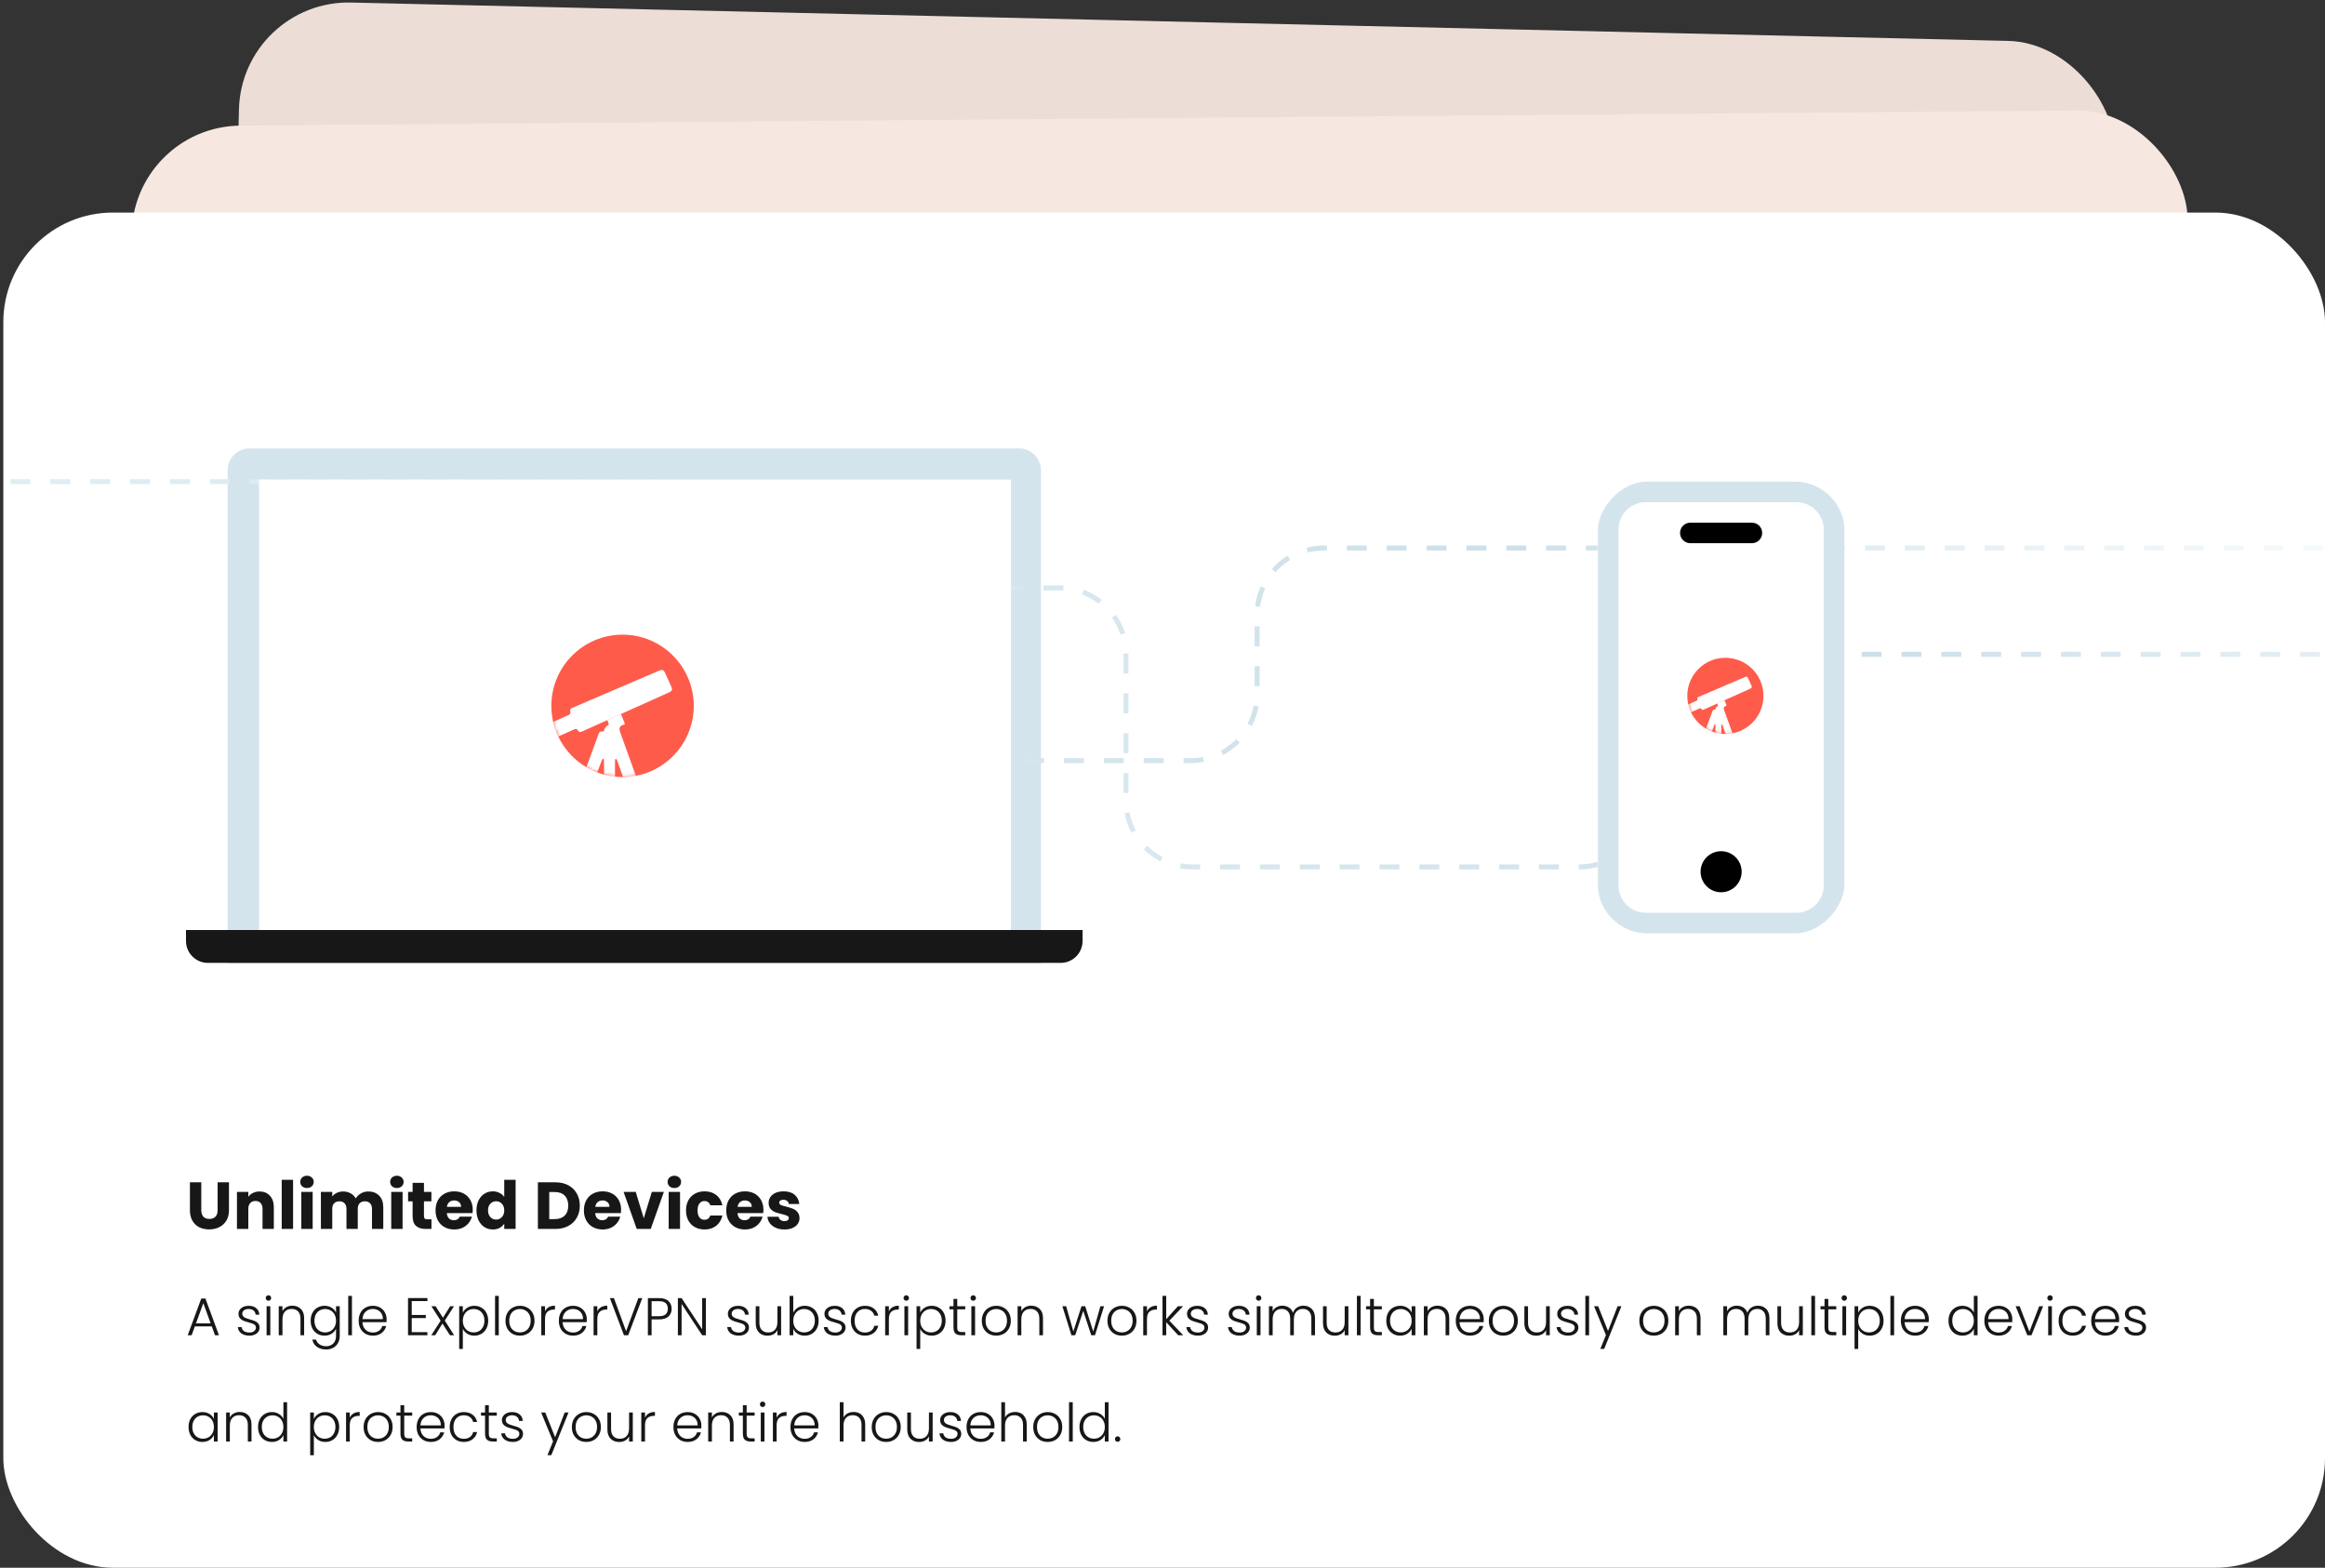
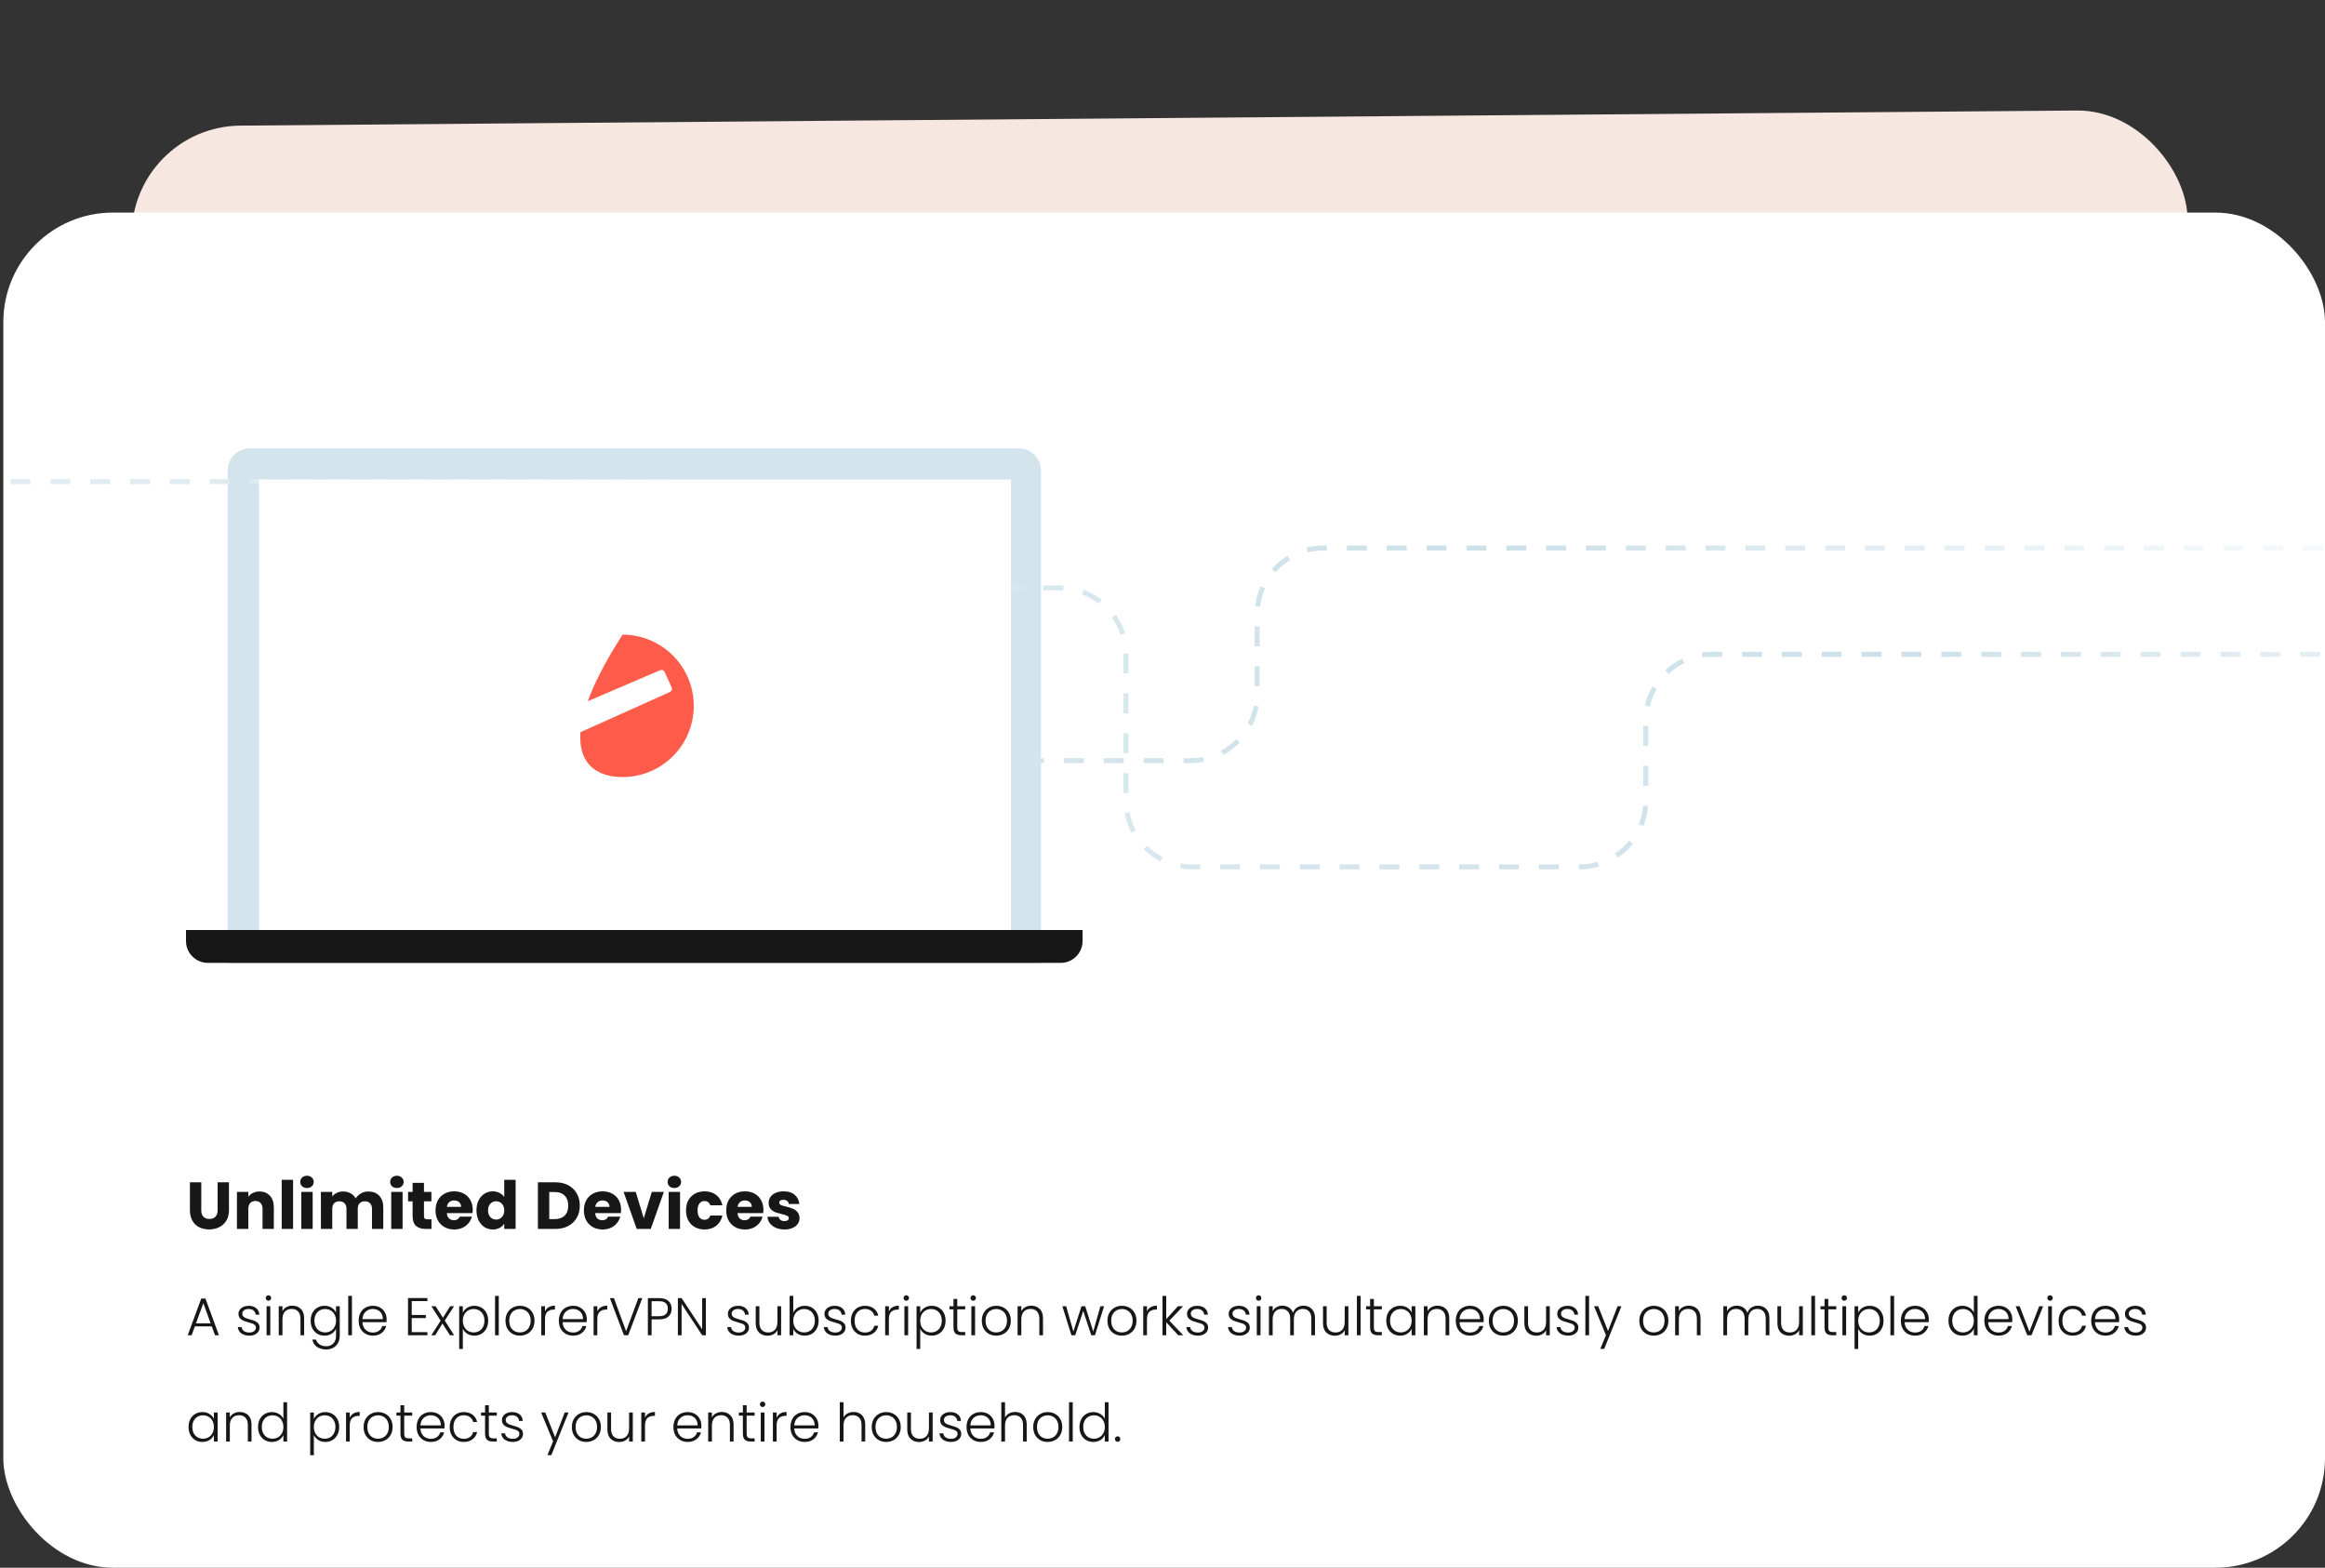
<svg xmlns="http://www.w3.org/2000/svg" width="700" height="472" viewBox="0 0 700 472" fill="none">
  <rect x="0" y="0" width="700" height="472" fill="#333333" stroke="none" />
-   <rect x="72.703" width="565" height="362" rx="33" transform="rotate(1.326 72.703 0)" fill="#ECDDD6" />
  <rect x="39.379" y="38.09" width="619" height="396" rx="33" transform="rotate(-0.471 39.379 38.09)" fill="#F6E7E0" />
  <rect x="1" y="64" width="699" height="408" rx="33" fill="white" />
  <path d="M306.798 135H75.139C71.494 135 68.539 137.955 68.539 141.6V290.1H313.402V141.6C313.402 137.955 310.442 135 306.798 135Z" fill="#D4E4EC" />
  <path d="M699.5 165H548H495.5H431.25H398.5C387.454 165 378.5 173.954 378.5 185V209C378.5 220.046 369.546 229 358.5 229H242C230.954 229 222 220.046 222 209V165C222 153.954 213.046 145 202 145H0" stroke="url(#paint0_radial_1_105)" stroke-width="1.5" stroke-dasharray="6 6" />
  <path d="M698.5 197H612.5H548.25H515.5C504.454 197 495.5 205.954 495.5 217V241C495.5 252.046 486.546 261 475.5 261H359C347.954 261 339 252.046 339 241V197C339 185.954 330.046 177 319 177H117" stroke="url(#paint1_radial_1_105)" stroke-width="1.5" stroke-dasharray="6 6" />
  <path d="M78 281V144.38H304.378V281H78Z" fill="white" />
  <g clip-path="url(#clip0_1_105)">
-     <path d="M187.436 233.952C199.276 233.952 208.873 224.355 208.873 212.516C208.873 200.677 199.276 191.08 187.436 191.08C175.597 191.08 166 200.677 166 212.516C166 224.355 175.597 233.952 187.436 233.952Z" fill="#FF5B4A" />
+     <path d="M187.436 233.952C199.276 233.952 208.873 224.355 208.873 212.516C208.873 200.677 199.276 191.08 187.436 191.08C166 224.355 175.597 233.952 187.436 233.952Z" fill="#FF5B4A" />
    <mask id="mask0_1_105" style="mask-type:alpha" maskUnits="userSpaceOnUse" x="166" y="191" width="43" height="43">
      <path d="M187.436 233.952C199.275 233.952 208.873 224.355 208.873 212.516C208.873 200.677 199.275 191.08 187.436 191.08C175.597 191.08 166 200.677 166 212.516C166 224.355 175.597 233.952 187.436 233.952Z" fill="#2476F2" />
    </mask>
    <g mask="url(#mask0_1_105)">
      <path d="M154.075 227.903L152.254 223.857L171.273 215.221C171.657 215.046 171.839 214.604 171.689 214.21C171.536 213.81 171.727 213.362 172.12 213.193L198.055 202.078C198.736 201.786 199.077 201.64 199.392 201.709C199.494 201.731 199.592 201.769 199.682 201.821C199.961 201.983 200.114 202.32 200.421 202.995L201.902 206.261C202.215 206.952 202.372 207.297 202.305 207.618C202.284 207.722 202.246 207.822 202.194 207.914C202.031 208.199 201.685 208.354 200.993 208.665L175.02 220.326C174.633 220.5 174.178 220.322 174.011 219.932C173.845 219.544 173.393 219.366 173.006 219.537L154.075 227.903Z" fill="white" />
-       <path d="M183.263 217.971L182.865 216.777L186.933 214.966L187.976 217.503C188.082 217.76 188.134 217.888 188.107 217.982C188.097 218.018 188.087 218.039 188.064 218.07C188.006 218.148 187.844 218.192 187.521 218.28C186.384 218.59 186.432 219.645 186.641 220.216L200.801 259.662H196.823L186.128 229.863C185.803 228.96 185.641 228.508 185.471 228.488C185.416 228.481 185.361 228.491 185.311 228.515C185.158 228.593 185.158 229.072 185.158 230.032V259.662H181.854V229.912C181.854 228.989 181.854 228.527 181.701 228.449C181.653 228.425 181.598 228.415 181.543 228.421C181.374 228.44 181.211 228.872 180.887 229.737L169.649 259.662H166.008L180.144 221.197C180.298 220.78 180.374 220.571 180.527 220.433C180.58 220.385 180.638 220.344 180.702 220.311C180.884 220.216 181.106 220.216 181.551 220.216H181.604C181.705 220.216 181.756 220.216 181.79 220.194C181.803 220.186 181.812 220.178 181.821 220.166C181.848 220.135 181.855 220.079 181.87 219.966C181.982 219.118 182.652 218.554 183.127 218.294C183.219 218.244 183.265 218.218 183.285 218.184C183.292 218.171 183.297 218.161 183.3 218.146C183.309 218.108 183.294 218.062 183.263 217.971Z" fill="white" />
    </g>
  </g>
  <path d="M319.339 289.9H62.6C58.955 289.9 56 286.945 56 283.3V280H325.937V283.3C325.937 286.945 322.983 289.9 319.339 289.9" fill="#171717" />
  <g clip-path="url(#clip1_1_105)">
    <rect width="74.375" height="136" rx="15" transform="matrix(-1 0 0 1 555.375 145)" fill="white" />
    <path d="M495.562 145H540.813C548.799 145.009 555.27 151.48 555.278 159.466V266.535C555.27 274.521 548.799 280.992 540.813 281H495.562C487.576 280.992 481.106 274.52 481.096 266.535V159.466C481.105 151.48 487.576 145.009 495.562 145ZM487.279 266.535C487.283 271.108 490.989 274.814 495.562 274.818H540.813C545.386 274.814 549.092 271.108 549.097 266.535V159.466C549.092 154.892 545.386 151.186 540.813 151.181H495.562C490.989 151.186 487.283 154.892 487.279 159.466V266.535Z" fill="#D4E4EC" />
    <path d="M508.914 157.364H527.46C529.167 157.364 530.551 158.747 530.551 160.454C530.551 162.161 529.167 163.545 527.46 163.545H508.914C507.208 163.545 505.824 162.161 505.824 160.454C505.824 158.747 507.207 157.364 508.914 157.364ZM512.006 262.454C512.006 265.869 514.773 268.637 518.187 268.637C521.602 268.637 524.37 265.869 524.37 262.454C524.37 259.04 521.602 256.273 518.187 256.273C514.773 256.273 512.006 259.04 512.006 262.454Z" fill="black" />
    <g clip-path="url(#clip2_1_105)">
      <path d="M519.466 220.975C525.799 220.975 530.932 215.841 530.932 209.509C530.932 203.176 525.799 198.043 519.466 198.043C513.134 198.043 508 203.176 508 209.509C508 215.841 513.134 220.975 519.466 220.975Z" fill="#FF5B4A" />
      <mask id="mask1_1_105" style="mask-type:alpha" maskUnits="userSpaceOnUse" x="508" y="198" width="23" height="23">
        <path d="M519.466 220.975C525.799 220.975 530.932 215.841 530.932 209.508C530.932 203.176 525.799 198.043 519.466 198.043C513.133 198.043 508 203.176 508 209.508C508 215.841 513.133 220.975 519.466 220.975Z" fill="#2476F2" />
      </mask>
      <g mask="url(#mask1_1_105)">
        <path d="M501.621 217.739L500.647 215.575L510.82 210.955C511.026 210.862 511.123 210.625 511.043 210.415C510.961 210.201 511.063 209.961 511.273 209.871L525.146 203.925C525.51 203.769 525.692 203.691 525.861 203.728C525.915 203.74 525.968 203.76 526.016 203.788C526.165 203.875 526.247 204.055 526.411 204.416L527.203 206.163C527.371 206.532 527.455 206.717 527.419 206.889C527.408 206.944 527.387 206.998 527.359 207.047C527.272 207.199 527.087 207.282 526.717 207.448L512.825 213.686C512.618 213.779 512.374 213.684 512.285 213.475C512.196 213.267 511.954 213.172 511.747 213.264L501.621 217.739Z" fill="white" />
-         <path d="M517.234 212.427L517.021 211.788L519.197 210.819L519.755 212.176C519.811 212.313 519.839 212.382 519.825 212.432C519.819 212.452 519.814 212.463 519.802 212.479C519.771 212.521 519.684 212.545 519.511 212.592C518.903 212.757 518.929 213.322 519.041 213.627L526.615 234.726H524.487L518.766 218.787C518.592 218.304 518.506 218.063 518.415 218.051C518.385 218.048 518.356 218.053 518.329 218.066C518.247 218.108 518.247 218.364 518.247 218.877V234.726H516.48V218.813C516.48 218.32 516.48 218.073 516.398 218.031C516.372 218.018 516.343 218.012 516.314 218.016C516.223 218.026 516.136 218.257 515.963 218.72L509.952 234.726H508.004L515.566 214.152C515.648 213.929 515.689 213.817 515.77 213.743C515.798 213.718 515.83 213.696 515.864 213.678C515.961 213.627 516.08 213.627 516.318 213.627H516.346C516.4 213.627 516.427 213.627 516.446 213.615C516.453 213.611 516.457 213.607 516.463 213.601C516.477 213.584 516.481 213.554 516.489 213.494C516.549 213.04 516.907 212.738 517.161 212.599C517.21 212.572 517.235 212.559 517.246 212.54C517.249 212.534 517.252 212.528 517.253 212.52C517.258 212.5 517.25 212.475 517.234 212.427Z" fill="white" />
      </g>
    </g>
  </g>
  <path d="M60.6 355.96V364.36C60.6 365.2 60.807 365.847 61.22 366.3C61.633 366.753 62.24 366.98 63.04 366.98C63.84 366.98 64.453 366.753 64.88 366.3C65.307 365.847 65.52 365.2 65.52 364.36V355.96H68.94V364.34C68.94 365.593 68.673 366.653 68.14 367.52C67.607 368.387 66.887 369.04 65.98 369.48C65.087 369.92 64.087 370.14 62.98 370.14C61.873 370.14 60.88 369.927 60 369.5C59.133 369.06 58.447 368.407 57.94 367.54C57.433 366.66 57.18 365.593 57.18 364.34V355.96H60.6ZM78.142 358.72C79.448 358.72 80.488 359.147 81.262 360C82.048 360.84 82.442 362 82.442 363.48V370H79.042V363.94C79.042 363.193 78.848 362.613 78.462 362.2C78.075 361.787 77.555 361.58 76.902 361.58C76.248 361.58 75.728 361.787 75.342 362.2C74.955 362.613 74.762 363.193 74.762 363.94V370H71.342V358.84H74.762V360.32C75.108 359.827 75.575 359.44 76.162 359.16C76.748 358.867 77.408 358.72 78.142 358.72ZM88.238 355.2V370H84.818V355.2H88.238ZM92.437 357.68C91.837 357.68 91.343 357.507 90.957 357.16C90.583 356.8 90.397 356.36 90.397 355.84C90.397 355.307 90.583 354.867 90.957 354.52C91.343 354.16 91.837 353.98 92.437 353.98C93.023 353.98 93.503 354.16 93.877 354.52C94.263 354.867 94.457 355.307 94.457 355.84C94.457 356.36 94.263 356.8 93.877 357.16C93.503 357.507 93.023 357.68 92.437 357.68ZM94.137 358.84V370H90.717V358.84H94.137ZM110.855 358.72C112.242 358.72 113.342 359.14 114.155 359.98C114.982 360.82 115.395 361.987 115.395 363.48V370H111.995V363.94C111.995 363.22 111.802 362.667 111.415 362.28C111.042 361.88 110.522 361.68 109.855 361.68C109.188 361.68 108.662 361.88 108.275 362.28C107.902 362.667 107.715 363.22 107.715 363.94V370H104.315V363.94C104.315 363.22 104.122 362.667 103.735 362.28C103.362 361.88 102.842 361.68 102.175 361.68C101.508 361.68 100.982 361.88 100.595 362.28C100.222 362.667 100.035 363.22 100.035 363.94V370H96.615V358.84H100.035V360.24C100.382 359.773 100.835 359.407 101.395 359.14C101.955 358.86 102.588 358.72 103.295 358.72C104.135 358.72 104.882 358.9 105.535 359.26C106.202 359.62 106.722 360.133 107.095 360.8C107.482 360.187 108.008 359.687 108.675 359.3C109.342 358.913 110.068 358.72 110.855 358.72ZM119.507 357.68C118.907 357.68 118.414 357.507 118.027 357.16C117.654 356.8 117.467 356.36 117.467 355.84C117.467 355.307 117.654 354.867 118.027 354.52C118.414 354.16 118.907 353.98 119.507 353.98C120.094 353.98 120.574 354.16 120.947 354.52C121.334 354.867 121.527 355.307 121.527 355.84C121.527 356.36 121.334 356.8 120.947 357.16C120.574 357.507 120.094 357.68 119.507 357.68ZM121.207 358.84V370H117.787V358.84H121.207ZM129.905 367.1V370H128.165C126.925 370 125.959 369.7 125.265 369.1C124.572 368.487 124.225 367.493 124.225 366.12V361.68H122.865V358.84H124.225V356.12H127.645V358.84H129.885V361.68H127.645V366.16C127.645 366.493 127.725 366.733 127.885 366.88C128.045 367.027 128.312 367.1 128.685 367.1H129.905ZM142.33 364.24C142.33 364.56 142.31 364.893 142.27 365.24H134.53C134.584 365.933 134.804 366.467 135.19 366.84C135.59 367.2 136.077 367.38 136.65 367.38C137.504 367.38 138.097 367.02 138.43 366.3H142.07C141.884 367.033 141.544 367.693 141.05 368.28C140.57 368.867 139.964 369.327 139.23 369.66C138.497 369.993 137.677 370.16 136.77 370.16C135.677 370.16 134.704 369.927 133.85 369.46C132.997 368.993 132.33 368.327 131.85 367.46C131.37 366.593 131.13 365.58 131.13 364.42C131.13 363.26 131.364 362.247 131.83 361.38C132.31 360.513 132.977 359.847 133.83 359.38C134.684 358.913 135.664 358.68 136.77 358.68C137.85 358.68 138.81 358.907 139.65 359.36C140.49 359.813 141.144 360.46 141.61 361.3C142.09 362.14 142.33 363.12 142.33 364.24ZM138.83 363.34C138.83 362.753 138.63 362.287 138.23 361.94C137.83 361.593 137.33 361.42 136.73 361.42C136.157 361.42 135.67 361.587 135.27 361.92C134.884 362.253 134.644 362.727 134.55 363.34H138.83ZM143.455 364.4C143.455 363.253 143.668 362.247 144.095 361.38C144.535 360.513 145.128 359.847 145.875 359.38C146.621 358.913 147.455 358.68 148.375 358.68C149.108 358.68 149.775 358.833 150.375 359.14C150.988 359.447 151.468 359.86 151.815 360.38V355.2H155.235V370H151.815V368.4C151.495 368.933 151.035 369.36 150.435 369.68C149.848 370 149.161 370.16 148.375 370.16C147.455 370.16 146.621 369.927 145.875 369.46C145.128 368.98 144.535 368.307 144.095 367.44C143.668 366.56 143.455 365.547 143.455 364.4ZM151.815 364.42C151.815 363.567 151.575 362.893 151.095 362.4C150.628 361.907 150.055 361.66 149.375 361.66C148.695 361.66 148.115 361.907 147.635 362.4C147.168 362.88 146.935 363.547 146.935 364.4C146.935 365.253 147.168 365.933 147.635 366.44C148.115 366.933 148.695 367.18 149.375 367.18C150.055 367.18 150.628 366.933 151.095 366.44C151.575 365.947 151.815 365.273 151.815 364.42ZM167.207 355.96C168.687 355.96 169.98 356.253 171.087 356.84C172.194 357.427 173.047 358.253 173.647 359.32C174.26 360.373 174.567 361.593 174.567 362.98C174.567 364.353 174.26 365.573 173.647 366.64C173.047 367.707 172.187 368.533 171.067 369.12C169.96 369.707 168.674 370 167.207 370H161.947V355.96H167.207ZM166.987 367.04C168.28 367.04 169.287 366.687 170.007 365.98C170.727 365.273 171.087 364.273 171.087 362.98C171.087 361.687 170.727 360.68 170.007 359.96C169.287 359.24 168.28 358.88 166.987 358.88H165.367V367.04H166.987ZM186.998 364.24C186.998 364.56 186.978 364.893 186.938 365.24H179.198C179.252 365.933 179.472 366.467 179.858 366.84C180.258 367.2 180.745 367.38 181.318 367.38C182.172 367.38 182.765 367.02 183.098 366.3H186.738C186.552 367.033 186.212 367.693 185.718 368.28C185.238 368.867 184.632 369.327 183.898 369.66C183.165 369.993 182.345 370.16 181.438 370.16C180.345 370.16 179.372 369.927 178.518 369.46C177.665 368.993 176.998 368.327 176.518 367.46C176.038 366.593 175.798 365.58 175.798 364.42C175.798 363.26 176.032 362.247 176.498 361.38C176.978 360.513 177.645 359.847 178.498 359.38C179.352 358.913 180.332 358.68 181.438 358.68C182.518 358.68 183.478 358.907 184.318 359.36C185.158 359.813 185.812 360.46 186.278 361.3C186.758 362.14 186.998 363.12 186.998 364.24ZM183.498 363.34C183.498 362.753 183.298 362.287 182.898 361.94C182.498 361.593 181.998 361.42 181.398 361.42C180.825 361.42 180.338 361.587 179.938 361.92C179.552 362.253 179.312 362.727 179.218 363.34H183.498ZM193.823 366.8L196.243 358.84H199.883L195.923 370H191.703L187.743 358.84H191.403L193.823 366.8ZM203.042 357.68C202.442 357.68 201.949 357.507 201.562 357.16C201.189 356.8 201.002 356.36 201.002 355.84C201.002 355.307 201.189 354.867 201.562 354.52C201.949 354.16 202.442 353.98 203.042 353.98C203.629 353.98 204.109 354.16 204.482 354.52C204.869 354.867 205.062 355.307 205.062 355.84C205.062 356.36 204.869 356.8 204.482 357.16C204.109 357.507 203.629 357.68 203.042 357.68ZM204.742 358.84V370H201.322V358.84H204.742ZM206.54 364.42C206.54 363.26 206.774 362.247 207.24 361.38C207.72 360.513 208.38 359.847 209.22 359.38C210.074 358.913 211.047 358.68 212.14 358.68C213.54 358.68 214.707 359.047 215.64 359.78C216.587 360.513 217.207 361.547 217.5 362.88H213.86C213.554 362.027 212.96 361.6 212.08 361.6C211.454 361.6 210.954 361.847 210.58 362.34C210.207 362.82 210.02 363.513 210.02 364.42C210.02 365.327 210.207 366.027 210.58 366.52C210.954 367 211.454 367.24 212.08 367.24C212.96 367.24 213.554 366.813 213.86 365.96H217.5C217.207 367.267 216.587 368.293 215.64 369.04C214.694 369.787 213.527 370.16 212.14 370.16C211.047 370.16 210.074 369.927 209.22 369.46C208.38 368.993 207.72 368.327 207.24 367.46C206.774 366.593 206.54 365.58 206.54 364.42ZM229.85 364.24C229.85 364.56 229.83 364.893 229.79 365.24H222.05C222.103 365.933 222.323 366.467 222.71 366.84C223.11 367.2 223.597 367.38 224.17 367.38C225.023 367.38 225.617 367.02 225.95 366.3H229.59C229.403 367.033 229.063 367.693 228.57 368.28C228.09 368.867 227.483 369.327 226.75 369.66C226.017 369.993 225.197 370.16 224.29 370.16C223.197 370.16 222.223 369.927 221.37 369.46C220.517 368.993 219.85 368.327 219.37 367.46C218.89 366.593 218.65 365.58 218.65 364.42C218.65 363.26 218.883 362.247 219.35 361.38C219.83 360.513 220.497 359.847 221.35 359.38C222.203 358.913 223.183 358.68 224.29 358.68C225.37 358.68 226.33 358.907 227.17 359.36C228.01 359.813 228.663 360.46 229.13 361.3C229.61 362.14 229.85 363.12 229.85 364.24ZM226.35 363.34C226.35 362.753 226.15 362.287 225.75 361.94C225.35 361.593 224.85 361.42 224.25 361.42C223.677 361.42 223.19 361.587 222.79 361.92C222.403 362.253 222.163 362.727 222.07 363.34H226.35ZM236.194 370.16C235.221 370.16 234.354 369.993 233.594 369.66C232.834 369.327 232.234 368.873 231.794 368.3C231.354 367.713 231.107 367.06 231.054 366.34H234.434C234.474 366.727 234.654 367.04 234.974 367.28C235.294 367.52 235.687 367.64 236.154 367.64C236.581 367.64 236.907 367.56 237.134 367.4C237.374 367.227 237.494 367.007 237.494 366.74C237.494 366.42 237.327 366.187 236.994 366.04C236.661 365.88 236.121 365.707 235.374 365.52C234.574 365.333 233.907 365.14 233.374 364.94C232.841 364.727 232.381 364.4 231.994 363.96C231.607 363.507 231.414 362.9 231.414 362.14C231.414 361.5 231.587 360.92 231.934 360.4C232.294 359.867 232.814 359.447 233.494 359.14C234.187 358.833 235.007 358.68 235.954 358.68C237.354 358.68 238.454 359.027 239.254 359.72C240.067 360.413 240.534 361.333 240.654 362.48H237.494C237.441 362.093 237.267 361.787 236.974 361.56C236.694 361.333 236.321 361.22 235.854 361.22C235.454 361.22 235.147 361.3 234.934 361.46C234.721 361.607 234.614 361.813 234.614 362.08C234.614 362.4 234.781 362.64 235.114 362.8C235.461 362.96 235.994 363.12 236.714 363.28C237.541 363.493 238.214 363.707 238.734 363.92C239.254 364.12 239.707 364.453 240.094 364.92C240.494 365.373 240.701 365.987 240.714 366.76C240.714 367.413 240.527 368 240.154 368.52C239.794 369.027 239.267 369.427 238.574 369.72C237.894 370.013 237.101 370.16 236.194 370.16ZM63.76 399.344H58.672L57.696 402H56.512L60.592 390.96H61.856L65.92 402H64.736L63.76 399.344ZM63.424 398.416L61.216 392.368L59.008 398.416H63.424ZM75.116 402.128C74.114 402.128 73.292 401.899 72.652 401.44C72.023 400.971 71.671 400.336 71.596 399.536H72.748C72.802 400.027 73.031 400.427 73.436 400.736C73.852 401.035 74.407 401.184 75.1 401.184C75.708 401.184 76.183 401.04 76.524 400.752C76.876 400.464 77.052 400.107 77.052 399.68C77.052 399.381 76.956 399.136 76.764 398.944C76.572 398.752 76.327 398.603 76.028 398.496C75.74 398.379 75.346 398.256 74.844 398.128C74.194 397.957 73.665 397.787 73.26 397.616C72.855 397.445 72.508 397.195 72.22 396.864C71.943 396.523 71.804 396.069 71.804 395.504C71.804 395.077 71.932 394.683 72.188 394.32C72.444 393.957 72.807 393.669 73.276 393.456C73.746 393.243 74.279 393.136 74.876 393.136C75.815 393.136 76.572 393.376 77.148 393.856C77.724 394.325 78.034 394.976 78.076 395.808H76.956C76.924 395.296 76.722 394.885 76.348 394.576C75.986 394.256 75.484 394.096 74.844 394.096C74.279 394.096 73.82 394.229 73.468 394.496C73.116 394.763 72.94 395.093 72.94 395.488C72.94 395.829 73.041 396.112 73.244 396.336C73.457 396.549 73.719 396.72 74.028 396.848C74.338 396.965 74.754 397.099 75.276 397.248C75.906 397.419 76.407 397.584 76.78 397.744C77.153 397.904 77.474 398.139 77.74 398.448C78.007 398.757 78.145 399.168 78.156 399.68C78.156 400.149 78.028 400.571 77.772 400.944C77.516 401.307 77.159 401.595 76.7 401.808C76.242 402.021 75.713 402.128 75.116 402.128ZM80.824 391.616C80.6 391.616 80.408 391.536 80.248 391.376C80.088 391.216 80.008 391.019 80.008 390.784C80.008 390.549 80.088 390.357 80.248 390.208C80.408 390.048 80.6 389.968 80.824 389.968C81.048 389.968 81.24 390.048 81.4 390.208C81.56 390.357 81.64 390.549 81.64 390.784C81.64 391.019 81.56 391.216 81.4 391.376C81.24 391.536 81.048 391.616 80.824 391.616ZM81.384 393.264V402H80.264V393.264H81.384ZM88.017 393.104C89.062 393.104 89.915 393.429 90.577 394.08C91.238 394.72 91.569 395.653 91.569 396.88V402H90.465V397.008C90.465 396.059 90.225 395.333 89.745 394.832C89.275 394.331 88.63 394.08 87.809 394.08C86.966 394.08 86.294 394.347 85.793 394.88C85.291 395.413 85.041 396.197 85.041 397.232V402H83.921V393.264H85.041V394.752C85.318 394.219 85.718 393.813 86.241 393.536C86.763 393.248 87.355 393.104 88.017 393.104ZM97.71 393.136C98.531 393.136 99.246 393.328 99.854 393.712C100.462 394.096 100.899 394.581 101.166 395.168V393.264H102.286V402.224C102.286 403.024 102.11 403.733 101.758 404.352C101.416 404.971 100.936 405.445 100.318 405.776C99.699 406.117 98.995 406.288 98.206 406.288C97.086 406.288 96.152 406.021 95.406 405.488C94.67 404.955 94.211 404.229 94.03 403.312H95.134C95.326 403.92 95.688 404.405 96.222 404.768C96.766 405.131 97.427 405.312 98.206 405.312C98.771 405.312 99.278 405.189 99.726 404.944C100.174 404.709 100.526 404.357 100.782 403.888C101.038 403.419 101.166 402.864 101.166 402.224V400.064C100.888 400.661 100.446 401.157 99.838 401.552C99.24 401.936 98.531 402.128 97.71 402.128C96.91 402.128 96.19 401.941 95.55 401.568C94.92 401.195 94.424 400.667 94.062 399.984C93.71 399.301 93.534 398.512 93.534 397.616C93.534 396.72 93.71 395.936 94.062 395.264C94.424 394.581 94.92 394.059 95.55 393.696C96.19 393.323 96.91 393.136 97.71 393.136ZM101.166 397.632C101.166 396.928 101.022 396.309 100.734 395.776C100.446 395.243 100.051 394.832 99.55 394.544C99.059 394.256 98.515 394.112 97.918 394.112C97.299 394.112 96.744 394.251 96.254 394.528C95.763 394.805 95.374 395.211 95.086 395.744C94.808 396.267 94.67 396.891 94.67 397.616C94.67 398.331 94.808 398.96 95.086 399.504C95.374 400.037 95.763 400.448 96.254 400.736C96.744 401.013 97.299 401.152 97.918 401.152C98.515 401.152 99.059 401.008 99.55 400.72C100.051 400.432 100.446 400.021 100.734 399.488C101.022 398.955 101.166 398.336 101.166 397.632ZM105.963 390.16V402H104.843V390.16H105.963ZM116.403 397.184C116.403 397.568 116.392 397.861 116.371 398.064H109.123C109.155 398.725 109.315 399.291 109.603 399.76C109.891 400.229 110.269 400.587 110.739 400.832C111.208 401.067 111.72 401.184 112.275 401.184C113 401.184 113.608 401.008 114.099 400.656C114.6 400.304 114.931 399.829 115.091 399.232H116.275C116.061 400.085 115.603 400.784 114.899 401.328C114.205 401.861 113.331 402.128 112.275 402.128C111.453 402.128 110.717 401.947 110.067 401.584C109.416 401.211 108.904 400.688 108.531 400.016C108.168 399.333 107.987 398.539 107.987 397.632C107.987 396.725 108.168 395.931 108.531 395.248C108.893 394.565 109.4 394.043 110.051 393.68C110.701 393.317 111.443 393.136 112.275 393.136C113.107 393.136 113.832 393.317 114.451 393.68C115.08 394.043 115.56 394.533 115.891 395.152C116.232 395.76 116.403 396.437 116.403 397.184ZM115.267 397.152C115.277 396.501 115.144 395.947 114.867 395.488C114.6 395.029 114.232 394.683 113.763 394.448C113.293 394.213 112.781 394.096 112.227 394.096C111.395 394.096 110.685 394.363 110.099 394.896C109.512 395.429 109.187 396.181 109.123 397.152H115.267ZM123.963 391.728V395.904H128.203V396.832H123.963V401.072H128.683V402H122.843V390.8H128.683V391.728H123.963ZM135.465 402L133.209 398.48L131.033 402H129.849L132.665 397.632L129.881 393.264H131.145L133.369 396.736L135.529 393.264H136.697L133.913 397.584L136.729 402H135.465ZM139.353 395.184C139.63 394.597 140.067 394.112 140.665 393.728C141.273 393.333 141.993 393.136 142.825 393.136C143.614 393.136 144.323 393.323 144.953 393.696C145.593 394.059 146.089 394.581 146.441 395.264C146.803 395.936 146.985 396.72 146.985 397.616C146.985 398.512 146.803 399.301 146.441 399.984C146.089 400.667 145.593 401.195 144.953 401.568C144.323 401.941 143.614 402.128 142.825 402.128C142.003 402.128 141.289 401.936 140.681 401.552C140.073 401.157 139.63 400.667 139.353 400.08V406.128H138.249V393.264H139.353V395.184ZM145.849 397.616C145.849 396.891 145.705 396.267 145.417 395.744C145.139 395.211 144.755 394.805 144.265 394.528C143.774 394.251 143.219 394.112 142.601 394.112C142.003 394.112 141.454 394.256 140.953 394.544C140.462 394.832 140.073 395.243 139.785 395.776C139.497 396.309 139.353 396.928 139.353 397.632C139.353 398.336 139.497 398.955 139.785 399.488C140.073 400.021 140.462 400.432 140.953 400.72C141.454 401.008 142.003 401.152 142.601 401.152C143.219 401.152 143.774 401.013 144.265 400.736C144.755 400.448 145.139 400.037 145.417 399.504C145.705 398.96 145.849 398.331 145.849 397.616ZM150.166 390.16V402H149.046V390.16H150.166ZM156.526 402.128C155.705 402.128 154.963 401.947 154.302 401.584C153.651 401.211 153.134 400.688 152.75 400.016C152.377 399.333 152.19 398.539 152.19 397.632C152.19 396.725 152.382 395.936 152.766 395.264C153.15 394.581 153.673 394.059 154.334 393.696C154.995 393.323 155.737 393.136 156.558 393.136C157.379 393.136 158.121 393.323 158.782 393.696C159.454 394.059 159.977 394.581 160.35 395.264C160.734 395.936 160.926 396.725 160.926 397.632C160.926 398.528 160.734 399.317 160.35 400C159.966 400.683 159.438 401.211 158.766 401.584C158.094 401.947 157.347 402.128 156.526 402.128ZM156.526 401.152C157.102 401.152 157.635 401.024 158.126 400.768C158.617 400.501 159.011 400.107 159.31 399.584C159.619 399.051 159.774 398.4 159.774 397.632C159.774 396.864 159.625 396.219 159.326 395.696C159.027 395.163 158.633 394.768 158.142 394.512C157.651 394.245 157.118 394.112 156.542 394.112C155.966 394.112 155.433 394.245 154.942 394.512C154.451 394.768 154.057 395.163 153.758 395.696C153.47 396.219 153.326 396.864 153.326 397.632C153.326 398.4 153.47 399.051 153.758 399.584C154.057 400.107 154.446 400.501 154.926 400.768C155.417 401.024 155.95 401.152 156.526 401.152ZM164.088 394.816C164.333 394.272 164.706 393.851 165.208 393.552C165.72 393.253 166.344 393.104 167.08 393.104V394.272H166.776C165.965 394.272 165.314 394.491 164.824 394.928C164.333 395.365 164.088 396.096 164.088 397.12V402H162.968V393.264H164.088V394.816ZM176.668 397.184C176.668 397.568 176.658 397.861 176.636 398.064H169.388C169.42 398.725 169.58 399.291 169.868 399.76C170.156 400.229 170.535 400.587 171.004 400.832C171.474 401.067 171.986 401.184 172.54 401.184C173.266 401.184 173.874 401.008 174.364 400.656C174.866 400.304 175.196 399.829 175.356 399.232H176.54C176.327 400.085 175.868 400.784 175.164 401.328C174.471 401.861 173.596 402.128 172.54 402.128C171.719 402.128 170.983 401.947 170.332 401.584C169.682 401.211 169.17 400.688 168.796 400.016C168.434 399.333 168.252 398.539 168.252 397.632C168.252 396.725 168.434 395.931 168.796 395.248C169.159 394.565 169.666 394.043 170.316 393.68C170.967 393.317 171.708 393.136 172.54 393.136C173.372 393.136 174.098 393.317 174.716 393.68C175.346 394.043 175.826 394.533 176.156 395.152C176.498 395.76 176.668 396.437 176.668 397.184ZM175.532 397.152C175.543 396.501 175.41 395.947 175.132 395.488C174.866 395.029 174.498 394.683 174.028 394.448C173.559 394.213 173.047 394.096 172.492 394.096C171.66 394.096 170.951 394.363 170.364 394.896C169.778 395.429 169.452 396.181 169.388 397.152H175.532ZM179.838 394.816C180.083 394.272 180.456 393.851 180.958 393.552C181.47 393.253 182.094 393.104 182.83 393.104V394.272H182.526C181.715 394.272 181.064 394.491 180.574 394.928C180.083 395.365 179.838 396.096 179.838 397.12V402H178.718V393.264H179.838V394.816ZM193.378 390.816L189.138 402H187.858L183.618 390.816H184.834L188.498 400.784L192.194 390.816H193.378ZM202.213 394.032C202.213 394.992 201.899 395.765 201.269 396.352C200.64 396.939 199.696 397.232 198.437 397.232H196.181V402H195.061V390.816H198.437C199.685 390.816 200.624 391.109 201.253 391.696C201.893 392.283 202.213 393.061 202.213 394.032ZM198.437 396.272C200.187 396.272 201.061 395.525 201.061 394.032C201.061 393.285 200.853 392.72 200.437 392.336C200.021 391.952 199.355 391.76 198.437 391.76H196.181V396.272H198.437ZM212.525 402H211.405L205.213 392.592V402H204.093V390.816H205.213L211.405 400.208V390.816H212.525V402ZM222.46 402.128C221.457 402.128 220.636 401.899 219.996 401.44C219.367 400.971 219.015 400.336 218.94 399.536H220.092C220.145 400.027 220.375 400.427 220.78 400.736C221.196 401.035 221.751 401.184 222.444 401.184C223.052 401.184 223.527 401.04 223.868 400.752C224.22 400.464 224.396 400.107 224.396 399.68C224.396 399.381 224.3 399.136 224.108 398.944C223.916 398.752 223.671 398.603 223.372 398.496C223.084 398.379 222.689 398.256 222.188 398.128C221.537 397.957 221.009 397.787 220.604 397.616C220.199 397.445 219.852 397.195 219.564 396.864C219.287 396.523 219.148 396.069 219.148 395.504C219.148 395.077 219.276 394.683 219.532 394.32C219.788 393.957 220.151 393.669 220.62 393.456C221.089 393.243 221.623 393.136 222.22 393.136C223.159 393.136 223.916 393.376 224.492 393.856C225.068 394.325 225.377 394.976 225.42 395.808H224.3C224.268 395.296 224.065 394.885 223.692 394.576C223.329 394.256 222.828 394.096 222.188 394.096C221.623 394.096 221.164 394.229 220.812 394.496C220.46 394.763 220.284 395.093 220.284 395.488C220.284 395.829 220.385 396.112 220.588 396.336C220.801 396.549 221.063 396.72 221.372 396.848C221.681 396.965 222.097 397.099 222.62 397.248C223.249 397.419 223.751 397.584 224.124 397.744C224.497 397.904 224.817 398.139 225.084 398.448C225.351 398.757 225.489 399.168 225.5 399.68C225.5 400.149 225.372 400.571 225.116 400.944C224.86 401.307 224.503 401.595 224.044 401.808C223.585 402.021 223.057 402.128 222.46 402.128ZM235.176 393.264V402H234.056V400.464C233.8 401.008 233.405 401.424 232.872 401.712C232.339 402 231.741 402.144 231.08 402.144C230.035 402.144 229.181 401.824 228.52 401.184C227.859 400.533 227.528 399.595 227.528 398.368V393.264H228.632V398.24C228.632 399.189 228.867 399.915 229.336 400.416C229.816 400.917 230.467 401.168 231.288 401.168C232.131 401.168 232.803 400.901 233.304 400.368C233.805 399.835 234.056 399.051 234.056 398.016V393.264H235.176ZM238.837 395.2C239.125 394.592 239.568 394.096 240.165 393.712C240.773 393.328 241.488 393.136 242.309 393.136C243.109 393.136 243.824 393.323 244.453 393.696C245.082 394.059 245.573 394.581 245.925 395.264C246.288 395.936 246.469 396.72 246.469 397.616C246.469 398.512 246.288 399.301 245.925 399.984C245.573 400.667 245.077 401.195 244.437 401.568C243.808 401.941 243.098 402.128 242.309 402.128C241.477 402.128 240.757 401.941 240.149 401.568C239.552 401.184 239.114 400.688 238.837 400.08V402H237.733V390.16H238.837V395.2ZM245.333 397.616C245.333 396.891 245.189 396.267 244.901 395.744C244.624 395.211 244.24 394.805 243.749 394.528C243.258 394.251 242.704 394.112 242.085 394.112C241.488 394.112 240.938 394.256 240.437 394.544C239.946 394.832 239.557 395.243 239.269 395.776C238.981 396.309 238.837 396.928 238.837 397.632C238.837 398.336 238.981 398.955 239.269 399.488C239.557 400.021 239.946 400.432 240.437 400.72C240.938 401.008 241.488 401.152 242.085 401.152C242.704 401.152 243.258 401.013 243.749 400.736C244.24 400.448 244.624 400.037 244.901 399.504C245.189 398.96 245.333 398.331 245.333 397.616ZM251.538 402.128C250.535 402.128 249.714 401.899 249.074 401.44C248.445 400.971 248.093 400.336 248.018 399.536H249.17C249.223 400.027 249.453 400.427 249.858 400.736C250.274 401.035 250.829 401.184 251.522 401.184C252.13 401.184 252.605 401.04 252.946 400.752C253.298 400.464 253.474 400.107 253.474 399.68C253.474 399.381 253.378 399.136 253.186 398.944C252.994 398.752 252.749 398.603 252.45 398.496C252.162 398.379 251.767 398.256 251.266 398.128C250.615 397.957 250.087 397.787 249.682 397.616C249.277 397.445 248.93 397.195 248.642 396.864C248.365 396.523 248.226 396.069 248.226 395.504C248.226 395.077 248.354 394.683 248.61 394.32C248.866 393.957 249.229 393.669 249.698 393.456C250.167 393.243 250.701 393.136 251.298 393.136C252.237 393.136 252.994 393.376 253.57 393.856C254.146 394.325 254.455 394.976 254.498 395.808H253.378C253.346 395.296 253.143 394.885 252.77 394.576C252.407 394.256 251.906 394.096 251.266 394.096C250.701 394.096 250.242 394.229 249.89 394.496C249.538 394.763 249.362 395.093 249.362 395.488C249.362 395.829 249.463 396.112 249.666 396.336C249.879 396.549 250.141 396.72 250.45 396.848C250.759 396.965 251.175 397.099 251.698 397.248C252.327 397.419 252.829 397.584 253.202 397.744C253.575 397.904 253.895 398.139 254.162 398.448C254.429 398.757 254.567 399.168 254.578 399.68C254.578 400.149 254.45 400.571 254.194 400.944C253.938 401.307 253.581 401.595 253.122 401.808C252.663 402.021 252.135 402.128 251.538 402.128ZM256.174 397.632C256.174 396.725 256.356 395.936 256.718 395.264C257.081 394.581 257.582 394.059 258.222 393.696C258.862 393.323 259.593 393.136 260.414 393.136C261.492 393.136 262.377 393.403 263.07 393.936C263.774 394.469 264.228 395.195 264.43 396.112H263.23C263.081 395.483 262.756 394.992 262.254 394.64C261.764 394.277 261.15 394.096 260.414 394.096C259.828 394.096 259.3 394.229 258.83 394.496C258.361 394.763 257.988 395.163 257.71 395.696C257.444 396.219 257.31 396.864 257.31 397.632C257.31 398.4 257.444 399.051 257.71 399.584C257.988 400.117 258.361 400.517 258.83 400.784C259.3 401.051 259.828 401.184 260.414 401.184C261.15 401.184 261.764 401.008 262.254 400.656C262.756 400.293 263.081 399.792 263.23 399.152H264.43C264.228 400.048 263.774 400.768 263.07 401.312C262.366 401.856 261.481 402.128 260.414 402.128C259.593 402.128 258.862 401.947 258.222 401.584C257.582 401.211 257.081 400.688 256.718 400.016C256.356 399.333 256.174 398.539 256.174 397.632ZM267.619 394.816C267.864 394.272 268.237 393.851 268.739 393.552C269.251 393.253 269.875 393.104 270.611 393.104V394.272H270.307C269.496 394.272 268.845 394.491 268.355 394.928C267.864 395.365 267.619 396.096 267.619 397.12V402H266.499V393.264H267.619V394.816ZM272.856 391.616C272.632 391.616 272.44 391.536 272.28 391.376C272.12 391.216 272.04 391.019 272.04 390.784C272.04 390.549 272.12 390.357 272.28 390.208C272.44 390.048 272.632 389.968 272.856 389.968C273.08 389.968 273.272 390.048 273.432 390.208C273.592 390.357 273.672 390.549 273.672 390.784C273.672 391.019 273.592 391.216 273.432 391.376C273.272 391.536 273.08 391.616 272.856 391.616ZM273.416 393.264V402H272.296V393.264H273.416ZM277.056 395.184C277.333 394.597 277.771 394.112 278.368 393.728C278.976 393.333 279.696 393.136 280.528 393.136C281.317 393.136 282.027 393.323 282.656 393.696C283.296 394.059 283.792 394.581 284.144 395.264C284.507 395.936 284.688 396.72 284.688 397.616C284.688 398.512 284.507 399.301 284.144 399.984C283.792 400.667 283.296 401.195 282.656 401.568C282.027 401.941 281.317 402.128 280.528 402.128C279.707 402.128 278.992 401.936 278.384 401.552C277.776 401.157 277.333 400.667 277.056 400.08V406.128H275.952V393.264H277.056V395.184ZM283.552 397.616C283.552 396.891 283.408 396.267 283.12 395.744C282.843 395.211 282.459 394.805 281.968 394.528C281.477 394.251 280.923 394.112 280.304 394.112C279.707 394.112 279.157 394.256 278.656 394.544C278.165 394.832 277.776 395.243 277.488 395.776C277.2 396.309 277.056 396.928 277.056 397.632C277.056 398.336 277.2 398.955 277.488 399.488C277.776 400.021 278.165 400.432 278.656 400.72C279.157 401.008 279.707 401.152 280.304 401.152C280.923 401.152 281.477 401.013 281.968 400.736C282.459 400.448 282.843 400.037 283.12 399.504C283.408 398.96 283.552 398.331 283.552 397.616ZM288.205 394.208V399.632C288.205 400.165 288.306 400.533 288.509 400.736C288.711 400.939 289.069 401.04 289.581 401.04H290.605V402H289.405C288.615 402 288.029 401.819 287.645 401.456C287.261 401.083 287.069 400.475 287.069 399.632V394.208H285.853V393.264H287.069V391.072H288.205V393.264H290.605V394.208H288.205ZM293.012 391.616C292.788 391.616 292.596 391.536 292.436 391.376C292.276 391.216 292.196 391.019 292.196 390.784C292.196 390.549 292.276 390.357 292.436 390.208C292.596 390.048 292.788 389.968 293.012 389.968C293.236 389.968 293.428 390.048 293.588 390.208C293.748 390.357 293.828 390.549 293.828 390.784C293.828 391.019 293.748 391.216 293.588 391.376C293.428 391.536 293.236 391.616 293.012 391.616ZM293.572 393.264V402H292.452V393.264H293.572ZM299.932 402.128C299.111 402.128 298.369 401.947 297.708 401.584C297.057 401.211 296.54 400.688 296.156 400.016C295.783 399.333 295.596 398.539 295.596 397.632C295.596 396.725 295.788 395.936 296.172 395.264C296.556 394.581 297.079 394.059 297.74 393.696C298.401 393.323 299.143 393.136 299.964 393.136C300.785 393.136 301.527 393.323 302.188 393.696C302.86 394.059 303.383 394.581 303.756 395.264C304.14 395.936 304.332 396.725 304.332 397.632C304.332 398.528 304.14 399.317 303.756 400C303.372 400.683 302.844 401.211 302.172 401.584C301.5 401.947 300.753 402.128 299.932 402.128ZM299.932 401.152C300.508 401.152 301.041 401.024 301.532 400.768C302.023 400.501 302.417 400.107 302.716 399.584C303.025 399.051 303.18 398.4 303.18 397.632C303.18 396.864 303.031 396.219 302.732 395.696C302.433 395.163 302.039 394.768 301.548 394.512C301.057 394.245 300.524 394.112 299.948 394.112C299.372 394.112 298.839 394.245 298.348 394.512C297.857 394.768 297.463 395.163 297.164 395.696C296.876 396.219 296.732 396.864 296.732 397.632C296.732 398.4 296.876 399.051 297.164 399.584C297.463 400.107 297.852 400.501 298.332 400.768C298.823 401.024 299.356 401.152 299.932 401.152ZM310.47 393.104C311.515 393.104 312.368 393.429 313.03 394.08C313.691 394.72 314.022 395.653 314.022 396.88V402H312.918V397.008C312.918 396.059 312.678 395.333 312.198 394.832C311.728 394.331 311.083 394.08 310.262 394.08C309.419 394.08 308.747 394.347 308.246 394.88C307.744 395.413 307.494 396.197 307.494 397.232V402H306.374V393.264H307.494V394.752C307.771 394.219 308.171 393.813 308.694 393.536C309.216 393.248 309.808 393.104 310.47 393.104ZM332.409 393.264L329.673 402H328.553L326.137 394.672L323.721 402H322.585L319.849 393.264H320.985L323.161 400.864L325.609 393.264H326.729L329.145 400.88L331.305 393.264H332.409ZM337.76 402.128C336.939 402.128 336.198 401.947 335.536 401.584C334.886 401.211 334.368 400.688 333.984 400.016C333.611 399.333 333.424 398.539 333.424 397.632C333.424 396.725 333.616 395.936 334 395.264C334.384 394.581 334.907 394.059 335.568 393.696C336.23 393.323 336.971 393.136 337.792 393.136C338.614 393.136 339.355 393.323 340.016 393.696C340.688 394.059 341.211 394.581 341.584 395.264C341.968 395.936 342.16 396.725 342.16 397.632C342.16 398.528 341.968 399.317 341.584 400C341.2 400.683 340.672 401.211 340 401.584C339.328 401.947 338.582 402.128 337.76 402.128ZM337.76 401.152C338.336 401.152 338.87 401.024 339.36 400.768C339.851 400.501 340.246 400.107 340.544 399.584C340.854 399.051 341.008 398.4 341.008 397.632C341.008 396.864 340.859 396.219 340.56 395.696C340.262 395.163 339.867 394.768 339.376 394.512C338.886 394.245 338.352 394.112 337.776 394.112C337.2 394.112 336.667 394.245 336.176 394.512C335.686 394.768 335.291 395.163 334.992 395.696C334.704 396.219 334.56 396.864 334.56 397.632C334.56 398.4 334.704 399.051 334.992 399.584C335.291 400.107 335.68 400.501 336.16 400.768C336.651 401.024 337.184 401.152 337.76 401.152ZM345.322 394.816C345.567 394.272 345.941 393.851 346.442 393.552C346.954 393.253 347.578 393.104 348.314 393.104V394.272H348.01C347.199 394.272 346.549 394.491 346.058 394.928C345.567 395.365 345.322 396.096 345.322 397.12V402H344.202V393.264H345.322V394.816ZM354.719 402L351.119 398.08V402H349.999V390.16H351.119V397.168L354.639 393.264H356.207L352.063 397.616L356.239 402H354.719ZM360.694 402.128C359.692 402.128 358.87 401.899 358.23 401.44C357.601 400.971 357.249 400.336 357.174 399.536H358.326C358.38 400.027 358.609 400.427 359.014 400.736C359.43 401.035 359.985 401.184 360.678 401.184C361.286 401.184 361.761 401.04 362.102 400.752C362.454 400.464 362.63 400.107 362.63 399.68C362.63 399.381 362.534 399.136 362.342 398.944C362.15 398.752 361.905 398.603 361.606 398.496C361.318 398.379 360.924 398.256 360.422 398.128C359.772 397.957 359.244 397.787 358.838 397.616C358.433 397.445 358.086 397.195 357.798 396.864C357.521 396.523 357.382 396.069 357.382 395.504C357.382 395.077 357.51 394.683 357.766 394.32C358.022 393.957 358.385 393.669 358.854 393.456C359.324 393.243 359.857 393.136 360.454 393.136C361.393 393.136 362.15 393.376 362.726 393.856C363.302 394.325 363.612 394.976 363.654 395.808H362.534C362.502 395.296 362.3 394.885 361.926 394.576C361.564 394.256 361.062 394.096 360.422 394.096C359.857 394.096 359.398 394.229 359.046 394.496C358.694 394.763 358.518 395.093 358.518 395.488C358.518 395.829 358.62 396.112 358.822 396.336C359.036 396.549 359.297 396.72 359.606 396.848C359.916 396.965 360.332 397.099 360.854 397.248C361.484 397.419 361.985 397.584 362.358 397.744C362.732 397.904 363.052 398.139 363.318 398.448C363.585 398.757 363.724 399.168 363.734 399.68C363.734 400.149 363.606 400.571 363.35 400.944C363.094 401.307 362.737 401.595 362.278 401.808C361.82 402.021 361.292 402.128 360.694 402.128ZM373.241 402.128C372.238 402.128 371.417 401.899 370.777 401.44C370.148 400.971 369.796 400.336 369.721 399.536H370.873C370.926 400.027 371.156 400.427 371.561 400.736C371.977 401.035 372.532 401.184 373.225 401.184C373.833 401.184 374.308 401.04 374.649 400.752C375.001 400.464 375.177 400.107 375.177 399.68C375.177 399.381 375.081 399.136 374.889 398.944C374.697 398.752 374.452 398.603 374.153 398.496C373.865 398.379 373.47 398.256 372.969 398.128C372.318 397.957 371.79 397.787 371.385 397.616C370.98 397.445 370.633 397.195 370.345 396.864C370.068 396.523 369.929 396.069 369.929 395.504C369.929 395.077 370.057 394.683 370.313 394.32C370.569 393.957 370.932 393.669 371.401 393.456C371.87 393.243 372.404 393.136 373.001 393.136C373.94 393.136 374.697 393.376 375.273 393.856C375.849 394.325 376.158 394.976 376.201 395.808H375.081C375.049 395.296 374.846 394.885 374.473 394.576C374.11 394.256 373.609 394.096 372.969 394.096C372.404 394.096 371.945 394.229 371.593 394.496C371.241 394.763 371.065 395.093 371.065 395.488C371.065 395.829 371.166 396.112 371.369 396.336C371.582 396.549 371.844 396.72 372.153 396.848C372.462 396.965 372.878 397.099 373.401 397.248C374.03 397.419 374.532 397.584 374.905 397.744C375.278 397.904 375.598 398.139 375.865 398.448C376.132 398.757 376.27 399.168 376.281 399.68C376.281 400.149 376.153 400.571 375.897 400.944C375.641 401.307 375.284 401.595 374.825 401.808C374.366 402.021 373.838 402.128 373.241 402.128ZM378.949 391.616C378.725 391.616 378.533 391.536 378.373 391.376C378.213 391.216 378.133 391.019 378.133 390.784C378.133 390.549 378.213 390.357 378.373 390.208C378.533 390.048 378.725 389.968 378.949 389.968C379.173 389.968 379.365 390.048 379.525 390.208C379.685 390.357 379.765 390.549 379.765 390.784C379.765 391.019 379.685 391.216 379.525 391.376C379.365 391.536 379.173 391.616 378.949 391.616ZM379.509 393.264V402H378.389V393.264H379.509ZM392.446 393.104C393.47 393.104 394.302 393.429 394.942 394.08C395.592 394.72 395.918 395.653 395.918 396.88V402H394.814V397.008C394.814 396.059 394.584 395.333 394.126 394.832C393.667 394.331 393.043 394.08 392.254 394.08C391.432 394.08 390.776 394.352 390.286 394.896C389.795 395.44 389.55 396.229 389.55 397.264V402H388.446V397.008C388.446 396.059 388.216 395.333 387.758 394.832C387.299 394.331 386.67 394.08 385.87 394.08C385.048 394.08 384.392 394.352 383.902 394.896C383.411 395.44 383.166 396.229 383.166 397.264V402H382.046V393.264H383.166V394.768C383.443 394.224 383.838 393.813 384.35 393.536C384.862 393.248 385.432 393.104 386.062 393.104C386.819 393.104 387.48 393.285 388.046 393.648C388.622 394.011 389.038 394.544 389.294 395.248C389.528 394.555 389.928 394.027 390.494 393.664C391.07 393.291 391.72 393.104 392.446 393.104ZM405.973 393.264V402H404.853V400.464C404.597 401.008 404.202 401.424 403.669 401.712C403.136 402 402.538 402.144 401.877 402.144C400.832 402.144 399.978 401.824 399.317 401.184C398.656 400.533 398.325 399.595 398.325 398.368V393.264H399.429V398.24C399.429 399.189 399.664 399.915 400.133 400.416C400.613 400.917 401.264 401.168 402.085 401.168C402.928 401.168 403.6 400.901 404.101 400.368C404.602 399.835 404.853 399.051 404.853 398.016V393.264H405.973ZM409.65 390.16V402H408.53V390.16H409.65ZM413.642 394.208V399.632C413.642 400.165 413.744 400.533 413.946 400.736C414.149 400.939 414.506 401.04 415.018 401.04H416.042V402H414.842C414.053 402 413.466 401.819 413.082 401.456C412.698 401.083 412.506 400.475 412.506 399.632V394.208H411.29V393.264H412.506V391.072H413.642V393.264H416.042V394.208H413.642ZM417.377 397.616C417.377 396.72 417.553 395.936 417.905 395.264C418.268 394.581 418.764 394.059 419.393 393.696C420.033 393.323 420.753 393.136 421.553 393.136C422.385 393.136 423.1 393.328 423.697 393.712C424.305 394.096 424.743 394.587 425.009 395.184V393.264H426.129V402H425.009V400.064C424.732 400.661 424.289 401.157 423.681 401.552C423.084 401.936 422.369 402.128 421.537 402.128C420.748 402.128 420.033 401.941 419.393 401.568C418.764 401.195 418.268 400.667 417.905 399.984C417.553 399.301 417.377 398.512 417.377 397.616ZM425.009 397.632C425.009 396.928 424.865 396.309 424.577 395.776C424.289 395.243 423.895 394.832 423.393 394.544C422.903 394.256 422.359 394.112 421.761 394.112C421.143 394.112 420.588 394.251 420.097 394.528C419.607 394.805 419.217 395.211 418.929 395.744C418.652 396.267 418.513 396.891 418.513 397.616C418.513 398.331 418.652 398.96 418.929 399.504C419.217 400.037 419.607 400.448 420.097 400.736C420.588 401.013 421.143 401.152 421.761 401.152C422.359 401.152 422.903 401.008 423.393 400.72C423.895 400.432 424.289 400.021 424.577 399.488C424.865 398.955 425.009 398.336 425.009 397.632ZM432.782 393.104C433.828 393.104 434.681 393.429 435.342 394.08C436.004 394.72 436.334 395.653 436.334 396.88V402H435.23V397.008C435.23 396.059 434.99 395.333 434.51 394.832C434.041 394.331 433.396 394.08 432.574 394.08C431.732 394.08 431.06 394.347 430.558 394.88C430.057 395.413 429.806 396.197 429.806 397.232V402H428.686V393.264H429.806V394.752C430.084 394.219 430.484 393.813 431.006 393.536C431.529 393.248 432.121 393.104 432.782 393.104ZM446.715 397.184C446.715 397.568 446.705 397.861 446.683 398.064H439.435C439.467 398.725 439.627 399.291 439.915 399.76C440.203 400.229 440.582 400.587 441.051 400.832C441.521 401.067 442.033 401.184 442.587 401.184C443.313 401.184 443.921 401.008 444.411 400.656C444.913 400.304 445.243 399.829 445.403 399.232H446.587C446.374 400.085 445.915 400.784 445.211 401.328C444.518 401.861 443.643 402.128 442.587 402.128C441.766 402.128 441.03 401.947 440.379 401.584C439.729 401.211 439.217 400.688 438.843 400.016C438.481 399.333 438.299 398.539 438.299 397.632C438.299 396.725 438.481 395.931 438.843 395.248C439.206 394.565 439.713 394.043 440.363 393.68C441.014 393.317 441.755 393.136 442.587 393.136C443.419 393.136 444.145 393.317 444.763 393.68C445.393 394.043 445.873 394.533 446.203 395.152C446.545 395.76 446.715 396.437 446.715 397.184ZM445.579 397.152C445.59 396.501 445.457 395.947 445.179 395.488C444.913 395.029 444.545 394.683 444.075 394.448C443.606 394.213 443.094 394.096 442.539 394.096C441.707 394.096 440.998 394.363 440.411 394.896C439.825 395.429 439.499 396.181 439.435 397.152H445.579ZM452.588 402.128C451.767 402.128 451.026 401.947 450.364 401.584C449.714 401.211 449.196 400.688 448.812 400.016C448.439 399.333 448.252 398.539 448.252 397.632C448.252 396.725 448.444 395.936 448.828 395.264C449.212 394.581 449.735 394.059 450.396 393.696C451.058 393.323 451.799 393.136 452.62 393.136C453.442 393.136 454.183 393.323 454.844 393.696C455.516 394.059 456.039 394.581 456.412 395.264C456.796 395.936 456.988 396.725 456.988 397.632C456.988 398.528 456.796 399.317 456.412 400C456.028 400.683 455.5 401.211 454.828 401.584C454.156 401.947 453.41 402.128 452.588 402.128ZM452.588 401.152C453.164 401.152 453.698 401.024 454.188 400.768C454.679 400.501 455.074 400.107 455.372 399.584C455.682 399.051 455.836 398.4 455.836 397.632C455.836 396.864 455.687 396.219 455.388 395.696C455.09 395.163 454.695 394.768 454.204 394.512C453.714 394.245 453.18 394.112 452.604 394.112C452.028 394.112 451.495 394.245 451.004 394.512C450.514 394.768 450.119 395.163 449.82 395.696C449.532 396.219 449.388 396.864 449.388 397.632C449.388 398.4 449.532 399.051 449.82 399.584C450.119 400.107 450.508 400.501 450.988 400.768C451.479 401.024 452.012 401.152 452.588 401.152ZM466.598 393.264V402H465.478V400.464C465.222 401.008 464.827 401.424 464.294 401.712C463.761 402 463.163 402.144 462.502 402.144C461.457 402.144 460.603 401.824 459.942 401.184C459.281 400.533 458.95 399.595 458.95 398.368V393.264H460.054V398.24C460.054 399.189 460.289 399.915 460.758 400.416C461.238 400.917 461.889 401.168 462.71 401.168C463.553 401.168 464.225 400.901 464.726 400.368C465.227 399.835 465.478 399.051 465.478 398.016V393.264H466.598ZM472.163 402.128C471.16 402.128 470.339 401.899 469.699 401.44C469.07 400.971 468.718 400.336 468.643 399.536H469.795C469.848 400.027 470.078 400.427 470.483 400.736C470.899 401.035 471.454 401.184 472.147 401.184C472.755 401.184 473.23 401.04 473.571 400.752C473.923 400.464 474.099 400.107 474.099 399.68C474.099 399.381 474.003 399.136 473.811 398.944C473.619 398.752 473.374 398.603 473.075 398.496C472.787 398.379 472.392 398.256 471.891 398.128C471.24 397.957 470.712 397.787 470.307 397.616C469.902 397.445 469.555 397.195 469.267 396.864C468.99 396.523 468.851 396.069 468.851 395.504C468.851 395.077 468.979 394.683 469.235 394.32C469.491 393.957 469.854 393.669 470.323 393.456C470.792 393.243 471.326 393.136 471.923 393.136C472.862 393.136 473.619 393.376 474.195 393.856C474.771 394.325 475.08 394.976 475.123 395.808H474.003C473.971 395.296 473.768 394.885 473.395 394.576C473.032 394.256 472.531 394.096 471.891 394.096C471.326 394.096 470.867 394.229 470.515 394.496C470.163 394.763 469.987 395.093 469.987 395.488C469.987 395.829 470.088 396.112 470.291 396.336C470.504 396.549 470.766 396.72 471.075 396.848C471.384 396.965 471.8 397.099 472.323 397.248C472.952 397.419 473.454 397.584 473.827 397.744C474.2 397.904 474.52 398.139 474.787 398.448C475.054 398.757 475.192 399.168 475.203 399.68C475.203 400.149 475.075 400.571 474.819 400.944C474.563 401.307 474.206 401.595 473.747 401.808C473.288 402.021 472.76 402.128 472.163 402.128ZM478.431 390.16V402H477.311V390.16H478.431ZM488.168 393.264L482.984 406.112H481.816L483.512 401.952L479.928 393.264H481.16L484.136 400.72L487.016 393.264H488.168ZM497.901 402.128C497.08 402.128 496.338 401.947 495.677 401.584C495.026 401.211 494.509 400.688 494.125 400.016C493.752 399.333 493.565 398.539 493.565 397.632C493.565 396.725 493.757 395.936 494.141 395.264C494.525 394.581 495.048 394.059 495.709 393.696C496.37 393.323 497.112 393.136 497.933 393.136C498.754 393.136 499.496 393.323 500.157 393.696C500.829 394.059 501.352 394.581 501.725 395.264C502.109 395.936 502.301 396.725 502.301 397.632C502.301 398.528 502.109 399.317 501.725 400C501.341 400.683 500.813 401.211 500.141 401.584C499.469 401.947 498.722 402.128 497.901 402.128ZM497.901 401.152C498.477 401.152 499.01 401.024 499.501 400.768C499.992 400.501 500.386 400.107 500.685 399.584C500.994 399.051 501.149 398.4 501.149 397.632C501.149 396.864 501 396.219 500.701 395.696C500.402 395.163 500.008 394.768 499.517 394.512C499.026 394.245 498.493 394.112 497.917 394.112C497.341 394.112 496.808 394.245 496.317 394.512C495.826 394.768 495.432 395.163 495.133 395.696C494.845 396.219 494.701 396.864 494.701 397.632C494.701 398.4 494.845 399.051 495.133 399.584C495.432 400.107 495.821 400.501 496.301 400.768C496.792 401.024 497.325 401.152 497.901 401.152ZM508.439 393.104C509.484 393.104 510.337 393.429 510.999 394.08C511.66 394.72 511.991 395.653 511.991 396.88V402H510.887V397.008C510.887 396.059 510.647 395.333 510.167 394.832C509.697 394.331 509.052 394.08 508.231 394.08C507.388 394.08 506.716 394.347 506.215 394.88C505.713 395.413 505.463 396.197 505.463 397.232V402H504.343V393.264H505.463V394.752C505.74 394.219 506.14 393.813 506.663 393.536C507.185 393.248 507.777 393.104 508.439 393.104ZM529.258 393.104C530.282 393.104 531.114 393.429 531.754 394.08C532.405 394.72 532.73 395.653 532.73 396.88V402H531.626V397.008C531.626 396.059 531.397 395.333 530.938 394.832C530.479 394.331 529.855 394.08 529.066 394.08C528.245 394.08 527.589 394.352 527.098 394.896C526.607 395.44 526.362 396.229 526.362 397.264V402H525.258V397.008C525.258 396.059 525.029 395.333 524.57 394.832C524.111 394.331 523.482 394.08 522.682 394.08C521.861 394.08 521.205 394.352 520.714 394.896C520.223 395.44 519.978 396.229 519.978 397.264V402H518.858V393.264H519.978V394.768C520.255 394.224 520.65 393.813 521.162 393.536C521.674 393.248 522.245 393.104 522.874 393.104C523.631 393.104 524.293 393.285 524.858 393.648C525.434 394.011 525.85 394.544 526.106 395.248C526.341 394.555 526.741 394.027 527.306 393.664C527.882 393.291 528.533 393.104 529.258 393.104ZM542.786 393.264V402H541.666V400.464C541.41 401.008 541.015 401.424 540.482 401.712C539.948 402 539.351 402.144 538.69 402.144C537.644 402.144 536.791 401.824 536.13 401.184C535.468 400.533 535.138 399.595 535.138 398.368V393.264H536.242V398.24C536.242 399.189 536.476 399.915 536.946 400.416C537.426 400.917 538.076 401.168 538.898 401.168C539.74 401.168 540.412 400.901 540.914 400.368C541.415 399.835 541.666 399.051 541.666 398.016V393.264H542.786ZM546.463 390.16V402H545.343V390.16H546.463ZM550.455 394.208V399.632C550.455 400.165 550.556 400.533 550.759 400.736C550.961 400.939 551.319 401.04 551.831 401.04H552.855V402H551.655C550.865 402 550.279 401.819 549.895 401.456C549.511 401.083 549.319 400.475 549.319 399.632V394.208H548.103V393.264H549.319V391.072H550.455V393.264H552.855V394.208H550.455ZM555.262 391.616C555.038 391.616 554.846 391.536 554.686 391.376C554.526 391.216 554.446 391.019 554.446 390.784C554.446 390.549 554.526 390.357 554.686 390.208C554.846 390.048 555.038 389.968 555.262 389.968C555.486 389.968 555.678 390.048 555.838 390.208C555.998 390.357 556.078 390.549 556.078 390.784C556.078 391.019 555.998 391.216 555.838 391.376C555.678 391.536 555.486 391.616 555.262 391.616ZM555.822 393.264V402H554.702V393.264H555.822ZM559.462 395.184C559.739 394.597 560.177 394.112 560.774 393.728C561.382 393.333 562.102 393.136 562.934 393.136C563.723 393.136 564.433 393.323 565.062 393.696C565.702 394.059 566.198 394.581 566.55 395.264C566.913 395.936 567.094 396.72 567.094 397.616C567.094 398.512 566.913 399.301 566.55 399.984C566.198 400.667 565.702 401.195 565.062 401.568C564.433 401.941 563.723 402.128 562.934 402.128C562.113 402.128 561.398 401.936 560.79 401.552C560.182 401.157 559.739 400.667 559.462 400.08V406.128H558.358V393.264H559.462V395.184ZM565.958 397.616C565.958 396.891 565.814 396.267 565.526 395.744C565.249 395.211 564.865 394.805 564.374 394.528C563.883 394.251 563.329 394.112 562.71 394.112C562.113 394.112 561.563 394.256 561.062 394.544C560.571 394.832 560.182 395.243 559.894 395.776C559.606 396.309 559.462 396.928 559.462 397.632C559.462 398.336 559.606 398.955 559.894 399.488C560.182 400.021 560.571 400.432 561.062 400.72C561.563 401.008 562.113 401.152 562.71 401.152C563.329 401.152 563.883 401.013 564.374 400.736C564.865 400.448 565.249 400.037 565.526 399.504C565.814 398.96 565.958 398.331 565.958 397.616ZM570.275 390.16V402H569.155V390.16H570.275ZM580.715 397.184C580.715 397.568 580.705 397.861 580.683 398.064H573.435C573.467 398.725 573.627 399.291 573.915 399.76C574.203 400.229 574.582 400.587 575.051 400.832C575.521 401.067 576.033 401.184 576.587 401.184C577.313 401.184 577.921 401.008 578.411 400.656C578.913 400.304 579.243 399.829 579.403 399.232H580.587C580.374 400.085 579.915 400.784 579.211 401.328C578.518 401.861 577.643 402.128 576.587 402.128C575.766 402.128 575.03 401.947 574.379 401.584C573.729 401.211 573.217 400.688 572.843 400.016C572.481 399.333 572.299 398.539 572.299 397.632C572.299 396.725 572.481 395.931 572.843 395.248C573.206 394.565 573.713 394.043 574.363 393.68C575.014 393.317 575.755 393.136 576.587 393.136C577.419 393.136 578.145 393.317 578.763 393.68C579.393 394.043 579.873 394.533 580.203 395.152C580.545 395.76 580.715 396.437 580.715 397.184ZM579.579 397.152C579.59 396.501 579.457 395.947 579.179 395.488C578.913 395.029 578.545 394.683 578.075 394.448C577.606 394.213 577.094 394.096 576.539 394.096C575.707 394.096 574.998 394.363 574.411 394.896C573.825 395.429 573.499 396.181 573.435 397.152H579.579ZM586.643 397.616C586.643 396.72 586.824 395.936 587.187 395.264C587.55 394.581 588.046 394.059 588.675 393.696C589.315 393.323 590.035 393.136 590.835 393.136C591.603 393.136 592.296 393.323 592.915 393.696C593.534 394.069 593.987 394.555 594.275 395.152V390.16H595.395V402H594.275V400.048C594.008 400.656 593.571 401.157 592.963 401.552C592.355 401.936 591.64 402.128 590.819 402.128C590.019 402.128 589.299 401.941 588.659 401.568C588.03 401.195 587.534 400.667 587.171 399.984C586.819 399.301 586.643 398.512 586.643 397.616ZM594.275 397.632C594.275 396.928 594.131 396.309 593.843 395.776C593.555 395.243 593.16 394.832 592.659 394.544C592.168 394.256 591.624 394.112 591.027 394.112C590.408 394.112 589.854 394.251 589.363 394.528C588.872 394.805 588.483 395.211 588.195 395.744C587.918 396.267 587.779 396.891 587.779 397.616C587.779 398.331 587.918 398.96 588.195 399.504C588.483 400.037 588.872 400.448 589.363 400.736C589.854 401.013 590.408 401.152 591.027 401.152C591.624 401.152 592.168 401.008 592.659 400.72C593.16 400.432 593.555 400.021 593.843 399.488C594.131 398.955 594.275 398.336 594.275 397.632ZM605.856 397.184C605.856 397.568 605.845 397.861 605.824 398.064H598.576C598.608 398.725 598.768 399.291 599.056 399.76C599.344 400.229 599.723 400.587 600.192 400.832C600.661 401.067 601.173 401.184 601.728 401.184C602.453 401.184 603.061 401.008 603.552 400.656C604.053 400.304 604.384 399.829 604.544 399.232H605.728C605.515 400.085 605.056 400.784 604.352 401.328C603.659 401.861 602.784 402.128 601.728 402.128C600.907 402.128 600.171 401.947 599.52 401.584C598.869 401.211 598.357 400.688 597.984 400.016C597.621 399.333 597.44 398.539 597.44 397.632C597.44 396.725 597.621 395.931 597.984 395.248C598.347 394.565 598.853 394.043 599.504 393.68C600.155 393.317 600.896 393.136 601.728 393.136C602.56 393.136 603.285 393.317 603.904 393.68C604.533 394.043 605.013 394.533 605.344 395.152C605.685 395.76 605.856 396.437 605.856 397.184ZM604.72 397.152C604.731 396.501 604.597 395.947 604.32 395.488C604.053 395.029 603.685 394.683 603.216 394.448C602.747 394.213 602.235 394.096 601.68 394.096C600.848 394.096 600.139 394.363 599.552 394.896C598.965 395.429 598.64 396.181 598.576 397.152H604.72ZM611.009 400.912L613.953 393.264H615.137L611.633 402H610.369L606.865 393.264H608.065L611.009 400.912ZM617.215 391.616C616.991 391.616 616.799 391.536 616.639 391.376C616.479 391.216 616.399 391.019 616.399 390.784C616.399 390.549 616.479 390.357 616.639 390.208C616.799 390.048 616.991 389.968 617.215 389.968C617.439 389.968 617.631 390.048 617.791 390.208C617.951 390.357 618.031 390.549 618.031 390.784C618.031 391.019 617.951 391.216 617.791 391.376C617.631 391.536 617.439 391.616 617.215 391.616ZM617.775 393.264V402H616.655V393.264H617.775ZM619.799 397.632C619.799 396.725 619.981 395.936 620.343 395.264C620.706 394.581 621.207 394.059 621.847 393.696C622.487 393.323 623.218 393.136 624.039 393.136C625.117 393.136 626.002 393.403 626.695 393.936C627.399 394.469 627.853 395.195 628.055 396.112H626.855C626.706 395.483 626.381 394.992 625.879 394.64C625.389 394.277 624.775 394.096 624.039 394.096C623.453 394.096 622.925 394.229 622.455 394.496C621.986 394.763 621.613 395.163 621.335 395.696C621.069 396.219 620.935 396.864 620.935 397.632C620.935 398.4 621.069 399.051 621.335 399.584C621.613 400.117 621.986 400.517 622.455 400.784C622.925 401.051 623.453 401.184 624.039 401.184C624.775 401.184 625.389 401.008 625.879 400.656C626.381 400.293 626.706 399.792 626.855 399.152H628.055C627.853 400.048 627.399 400.768 626.695 401.312C625.991 401.856 625.106 402.128 624.039 402.128C623.218 402.128 622.487 401.947 621.847 401.584C621.207 401.211 620.706 400.688 620.343 400.016C619.981 399.333 619.799 398.539 619.799 397.632ZM638.028 397.184C638.028 397.568 638.017 397.861 637.996 398.064H630.748C630.78 398.725 630.94 399.291 631.228 399.76C631.516 400.229 631.894 400.587 632.364 400.832C632.833 401.067 633.345 401.184 633.9 401.184C634.625 401.184 635.233 401.008 635.724 400.656C636.225 400.304 636.556 399.829 636.716 399.232H637.9C637.686 400.085 637.228 400.784 636.524 401.328C635.83 401.861 634.956 402.128 633.9 402.128C633.078 402.128 632.342 401.947 631.692 401.584C631.041 401.211 630.529 400.688 630.156 400.016C629.793 399.333 629.612 398.539 629.612 397.632C629.612 396.725 629.793 395.931 630.156 395.248C630.518 394.565 631.025 394.043 631.676 393.68C632.326 393.317 633.068 393.136 633.9 393.136C634.732 393.136 635.457 393.317 636.076 393.68C636.705 394.043 637.185 394.533 637.516 395.152C637.857 395.76 638.028 396.437 638.028 397.184ZM636.892 397.152C636.902 396.501 636.769 395.947 636.492 395.488C636.225 395.029 635.857 394.683 635.388 394.448C634.918 394.213 634.406 394.096 633.852 394.096C633.02 394.096 632.31 394.363 631.724 394.896C631.137 395.429 630.812 396.181 630.748 397.152H636.892ZM643.085 402.128C642.082 402.128 641.261 401.899 640.621 401.44C639.992 400.971 639.64 400.336 639.565 399.536H640.717C640.77 400.027 641 400.427 641.405 400.736C641.821 401.035 642.376 401.184 643.069 401.184C643.677 401.184 644.152 401.04 644.493 400.752C644.845 400.464 645.021 400.107 645.021 399.68C645.021 399.381 644.925 399.136 644.733 398.944C644.541 398.752 644.296 398.603 643.997 398.496C643.709 398.379 643.314 398.256 642.813 398.128C642.162 397.957 641.634 397.787 641.229 397.616C640.824 397.445 640.477 397.195 640.189 396.864C639.912 396.523 639.773 396.069 639.773 395.504C639.773 395.077 639.901 394.683 640.157 394.32C640.413 393.957 640.776 393.669 641.245 393.456C641.714 393.243 642.248 393.136 642.845 393.136C643.784 393.136 644.541 393.376 645.117 393.856C645.693 394.325 646.002 394.976 646.045 395.808H644.925C644.893 395.296 644.69 394.885 644.317 394.576C643.954 394.256 643.453 394.096 642.813 394.096C642.248 394.096 641.789 394.229 641.437 394.496C641.085 394.763 640.909 395.093 640.909 395.488C640.909 395.829 641.01 396.112 641.213 396.336C641.426 396.549 641.688 396.72 641.997 396.848C642.306 396.965 642.722 397.099 643.245 397.248C643.874 397.419 644.376 397.584 644.749 397.744C645.122 397.904 645.442 398.139 645.709 398.448C645.976 398.757 646.114 399.168 646.125 399.68C646.125 400.149 645.997 400.571 645.741 400.944C645.485 401.307 645.128 401.595 644.669 401.808C644.21 402.021 643.682 402.128 643.085 402.128ZM56.768 429.616C56.768 428.72 56.944 427.936 57.296 427.264C57.659 426.581 58.155 426.059 58.784 425.696C59.424 425.323 60.144 425.136 60.944 425.136C61.776 425.136 62.491 425.328 63.088 425.712C63.696 426.096 64.133 426.587 64.4 427.184V425.264H65.52V434H64.4V432.064C64.123 432.661 63.68 433.157 63.072 433.552C62.475 433.936 61.76 434.128 60.928 434.128C60.139 434.128 59.424 433.941 58.784 433.568C58.155 433.195 57.659 432.667 57.296 431.984C56.944 431.301 56.768 430.512 56.768 429.616ZM64.4 429.632C64.4 428.928 64.256 428.309 63.968 427.776C63.68 427.243 63.285 426.832 62.784 426.544C62.293 426.256 61.749 426.112 61.152 426.112C60.533 426.112 59.979 426.251 59.488 426.528C58.997 426.805 58.608 427.211 58.32 427.744C58.043 428.267 57.904 428.891 57.904 429.616C57.904 430.331 58.043 430.96 58.32 431.504C58.608 432.037 58.997 432.448 59.488 432.736C59.979 433.013 60.533 433.152 61.152 433.152C61.749 433.152 62.293 433.008 62.784 432.72C63.285 432.432 63.68 432.021 63.968 431.488C64.256 430.955 64.4 430.336 64.4 429.632ZM72.173 425.104C73.218 425.104 74.072 425.429 74.733 426.08C75.394 426.72 75.725 427.653 75.725 428.88V434H74.621V429.008C74.621 428.059 74.381 427.333 73.901 426.832C73.431 426.331 72.786 426.08 71.965 426.08C71.122 426.08 70.45 426.347 69.949 426.88C69.448 427.413 69.197 428.197 69.197 429.232V434H68.077V425.264H69.197V426.752C69.474 426.219 69.874 425.813 70.397 425.536C70.919 425.248 71.511 425.104 72.173 425.104ZM77.69 429.616C77.69 428.72 77.871 427.936 78.234 427.264C78.597 426.581 79.093 426.059 79.722 425.696C80.362 425.323 81.082 425.136 81.882 425.136C82.65 425.136 83.343 425.323 83.962 425.696C84.581 426.069 85.034 426.555 85.322 427.152V422.16H86.442V434H85.322V432.048C85.055 432.656 84.618 433.157 84.01 433.552C83.402 433.936 82.687 434.128 81.866 434.128C81.066 434.128 80.346 433.941 79.706 433.568C79.076 433.195 78.581 432.667 78.218 431.984C77.866 431.301 77.69 430.512 77.69 429.616ZM85.322 429.632C85.322 428.928 85.178 428.309 84.89 427.776C84.602 427.243 84.207 426.832 83.706 426.544C83.215 426.256 82.671 426.112 82.074 426.112C81.455 426.112 80.9 426.251 80.41 426.528C79.919 426.805 79.53 427.211 79.242 427.744C78.965 428.267 78.826 428.891 78.826 429.616C78.826 430.331 78.965 430.96 79.242 431.504C79.53 432.037 79.919 432.448 80.41 432.736C80.9 433.013 81.455 433.152 82.074 433.152C82.671 433.152 83.215 433.008 83.706 432.72C84.207 432.432 84.602 432.021 84.89 431.488C85.178 430.955 85.322 430.336 85.322 429.632ZM94.493 427.184C94.771 426.597 95.208 426.112 95.805 425.728C96.413 425.333 97.133 425.136 97.965 425.136C98.755 425.136 99.464 425.323 100.093 425.696C100.733 426.059 101.229 426.581 101.581 427.264C101.944 427.936 102.125 428.72 102.125 429.616C102.125 430.512 101.944 431.301 101.581 431.984C101.229 432.667 100.733 433.195 100.093 433.568C99.464 433.941 98.755 434.128 97.965 434.128C97.144 434.128 96.429 433.936 95.821 433.552C95.213 433.157 94.771 432.667 94.493 432.08V438.128H93.389V425.264H94.493V427.184ZM100.989 429.616C100.989 428.891 100.845 428.267 100.557 427.744C100.28 427.211 99.896 426.805 99.405 426.528C98.915 426.251 98.36 426.112 97.741 426.112C97.144 426.112 96.595 426.256 96.093 426.544C95.603 426.832 95.213 427.243 94.925 427.776C94.637 428.309 94.493 428.928 94.493 429.632C94.493 430.336 94.637 430.955 94.925 431.488C95.213 432.021 95.603 432.432 96.093 432.72C96.595 433.008 97.144 433.152 97.741 433.152C98.36 433.152 98.915 433.013 99.405 432.736C99.896 432.448 100.28 432.037 100.557 431.504C100.845 430.96 100.989 430.331 100.989 429.616ZM105.306 426.816C105.552 426.272 105.925 425.851 106.426 425.552C106.938 425.253 107.562 425.104 108.298 425.104V426.272H107.994C107.184 426.272 106.533 426.491 106.042 426.928C105.552 427.365 105.306 428.096 105.306 429.12V434H104.186V425.264H105.306V426.816ZM113.807 434.128C112.986 434.128 112.244 433.947 111.583 433.584C110.932 433.211 110.415 432.688 110.031 432.016C109.658 431.333 109.471 430.539 109.471 429.632C109.471 428.725 109.663 427.936 110.047 427.264C110.431 426.581 110.954 426.059 111.615 425.696C112.276 425.323 113.018 425.136 113.839 425.136C114.66 425.136 115.402 425.323 116.063 425.696C116.735 426.059 117.258 426.581 117.631 427.264C118.015 427.936 118.207 428.725 118.207 429.632C118.207 430.528 118.015 431.317 117.631 432C117.247 432.683 116.719 433.211 116.047 433.584C115.375 433.947 114.628 434.128 113.807 434.128ZM113.807 433.152C114.383 433.152 114.916 433.024 115.407 432.768C115.898 432.501 116.292 432.107 116.591 431.584C116.9 431.051 117.055 430.4 117.055 429.632C117.055 428.864 116.906 428.219 116.607 427.696C116.308 427.163 115.914 426.768 115.423 426.512C114.932 426.245 114.399 426.112 113.823 426.112C113.247 426.112 112.714 426.245 112.223 426.512C111.732 426.768 111.338 427.163 111.039 427.696C110.751 428.219 110.607 428.864 110.607 429.632C110.607 430.4 110.751 431.051 111.039 431.584C111.338 432.107 111.727 432.501 112.207 432.768C112.698 433.024 113.231 433.152 113.807 433.152ZM121.705 426.208V431.632C121.705 432.165 121.806 432.533 122.009 432.736C122.211 432.939 122.569 433.04 123.081 433.04H124.105V434H122.905C122.115 434 121.529 433.819 121.145 433.456C120.761 433.083 120.569 432.475 120.569 431.632V426.208H119.353V425.264H120.569V423.072H121.705V425.264H124.105V426.208H121.705ZM133.856 429.184C133.856 429.568 133.845 429.861 133.824 430.064H126.576C126.608 430.725 126.768 431.291 127.056 431.76C127.344 432.229 127.723 432.587 128.192 432.832C128.661 433.067 129.173 433.184 129.728 433.184C130.453 433.184 131.061 433.008 131.552 432.656C132.053 432.304 132.384 431.829 132.544 431.232H133.728C133.515 432.085 133.056 432.784 132.352 433.328C131.659 433.861 130.784 434.128 129.728 434.128C128.907 434.128 128.171 433.947 127.52 433.584C126.869 433.211 126.357 432.688 125.984 432.016C125.621 431.333 125.44 430.539 125.44 429.632C125.44 428.725 125.621 427.931 125.984 427.248C126.347 426.565 126.853 426.043 127.504 425.68C128.155 425.317 128.896 425.136 129.728 425.136C130.56 425.136 131.285 425.317 131.904 425.68C132.533 426.043 133.013 426.533 133.344 427.152C133.685 427.76 133.856 428.437 133.856 429.184ZM132.72 429.152C132.731 428.501 132.597 427.947 132.32 427.488C132.053 427.029 131.685 426.683 131.216 426.448C130.747 426.213 130.235 426.096 129.68 426.096C128.848 426.096 128.139 426.363 127.552 426.896C126.965 427.429 126.64 428.181 126.576 429.152H132.72ZM135.393 429.632C135.393 428.725 135.574 427.936 135.937 427.264C136.3 426.581 136.801 426.059 137.441 425.696C138.081 425.323 138.812 425.136 139.633 425.136C140.71 425.136 141.596 425.403 142.289 425.936C142.993 426.469 143.446 427.195 143.649 428.112H142.449C142.3 427.483 141.974 426.992 141.473 426.64C140.982 426.277 140.369 426.096 139.633 426.096C139.046 426.096 138.518 426.229 138.049 426.496C137.58 426.763 137.206 427.163 136.929 427.696C136.662 428.219 136.529 428.864 136.529 429.632C136.529 430.4 136.662 431.051 136.929 431.584C137.206 432.117 137.58 432.517 138.049 432.784C138.518 433.051 139.046 433.184 139.633 433.184C140.369 433.184 140.982 433.008 141.473 432.656C141.974 432.293 142.3 431.792 142.449 431.152H143.649C143.446 432.048 142.993 432.768 142.289 433.312C141.585 433.856 140.7 434.128 139.633 434.128C138.812 434.128 138.081 433.947 137.441 433.584C136.801 433.211 136.3 432.688 135.937 432.016C135.574 431.333 135.393 430.539 135.393 429.632ZM147.174 426.208V431.632C147.174 432.165 147.275 432.533 147.478 432.736C147.68 432.939 148.038 433.04 148.549 433.04H149.574V434H148.374C147.584 434 146.998 433.819 146.614 433.456C146.23 433.083 146.038 432.475 146.038 431.632V426.208H144.822V425.264H146.038V423.072H147.174V425.264H149.574V426.208H147.174ZM154.429 434.128C153.426 434.128 152.605 433.899 151.965 433.44C151.335 432.971 150.983 432.336 150.909 431.536H152.061C152.114 432.027 152.343 432.427 152.749 432.736C153.165 433.035 153.719 433.184 154.413 433.184C155.021 433.184 155.495 433.04 155.837 432.752C156.189 432.464 156.365 432.107 156.365 431.68C156.365 431.381 156.269 431.136 156.077 430.944C155.885 430.752 155.639 430.603 155.341 430.496C155.053 430.379 154.658 430.256 154.157 430.128C153.506 429.957 152.978 429.787 152.573 429.616C152.167 429.445 151.821 429.195 151.533 428.864C151.255 428.523 151.117 428.069 151.117 427.504C151.117 427.077 151.245 426.683 151.501 426.32C151.757 425.957 152.119 425.669 152.589 425.456C153.058 425.243 153.591 425.136 154.189 425.136C155.127 425.136 155.885 425.376 156.461 425.856C157.037 426.325 157.346 426.976 157.389 427.808H156.269C156.237 427.296 156.034 426.885 155.661 426.576C155.298 426.256 154.797 426.096 154.157 426.096C153.591 426.096 153.133 426.229 152.781 426.496C152.429 426.763 152.253 427.093 152.253 427.488C152.253 427.829 152.354 428.112 152.557 428.336C152.77 428.549 153.031 428.72 153.341 428.848C153.65 428.965 154.066 429.099 154.589 429.248C155.218 429.419 155.719 429.584 156.093 429.744C156.466 429.904 156.786 430.139 157.053 430.448C157.319 430.757 157.458 431.168 157.469 431.68C157.469 432.149 157.341 432.571 157.085 432.944C156.829 433.307 156.471 433.595 156.013 433.808C155.554 434.021 155.026 434.128 154.429 434.128ZM171.168 425.264L165.984 438.112H164.816L166.512 433.952L162.928 425.264H164.16L167.136 432.72L170.016 425.264H171.168ZM176.51 434.128C175.689 434.128 174.948 433.947 174.286 433.584C173.636 433.211 173.118 432.688 172.734 432.016C172.361 431.333 172.174 430.539 172.174 429.632C172.174 428.725 172.366 427.936 172.75 427.264C173.134 426.581 173.657 426.059 174.318 425.696C174.98 425.323 175.721 425.136 176.542 425.136C177.364 425.136 178.105 425.323 178.766 425.696C179.438 426.059 179.961 426.581 180.334 427.264C180.718 427.936 180.91 428.725 180.91 429.632C180.91 430.528 180.718 431.317 180.334 432C179.95 432.683 179.422 433.211 178.75 433.584C178.078 433.947 177.332 434.128 176.51 434.128ZM176.51 433.152C177.086 433.152 177.62 433.024 178.11 432.768C178.601 432.501 178.996 432.107 179.294 431.584C179.604 431.051 179.758 430.4 179.758 429.632C179.758 428.864 179.609 428.219 179.31 427.696C179.012 427.163 178.617 426.768 178.126 426.512C177.636 426.245 177.102 426.112 176.526 426.112C175.95 426.112 175.417 426.245 174.926 426.512C174.436 426.768 174.041 427.163 173.742 427.696C173.454 428.219 173.31 428.864 173.31 429.632C173.31 430.4 173.454 431.051 173.742 431.584C174.041 432.107 174.43 432.501 174.91 432.768C175.401 433.024 175.934 433.152 176.51 433.152ZM190.52 425.264V434H189.4V432.464C189.144 433.008 188.749 433.424 188.216 433.712C187.683 434 187.085 434.144 186.424 434.144C185.379 434.144 184.525 433.824 183.864 433.184C183.203 432.533 182.872 431.595 182.872 430.368V425.264H183.976V430.24C183.976 431.189 184.211 431.915 184.68 432.416C185.16 432.917 185.811 433.168 186.632 433.168C187.475 433.168 188.147 432.901 188.648 432.368C189.149 431.835 189.4 431.051 189.4 430.016V425.264H190.52ZM194.197 426.816C194.442 426.272 194.816 425.851 195.317 425.552C195.829 425.253 196.453 425.104 197.189 425.104V426.272H196.885C196.074 426.272 195.424 426.491 194.933 426.928C194.442 427.365 194.197 428.096 194.197 429.12V434H193.077V425.264H194.197V426.816ZM211.168 429.184C211.168 429.568 211.158 429.861 211.136 430.064H203.888C203.92 430.725 204.08 431.291 204.368 431.76C204.656 432.229 205.035 432.587 205.504 432.832C205.974 433.067 206.486 433.184 207.04 433.184C207.766 433.184 208.374 433.008 208.864 432.656C209.366 432.304 209.696 431.829 209.856 431.232H211.04C210.827 432.085 210.368 432.784 209.664 433.328C208.971 433.861 208.096 434.128 207.04 434.128C206.219 434.128 205.483 433.947 204.832 433.584C204.182 433.211 203.67 432.688 203.296 432.016C202.934 431.333 202.752 430.539 202.752 429.632C202.752 428.725 202.934 427.931 203.296 427.248C203.659 426.565 204.166 426.043 204.816 425.68C205.467 425.317 206.208 425.136 207.04 425.136C207.872 425.136 208.598 425.317 209.216 425.68C209.846 426.043 210.326 426.533 210.656 427.152C210.998 427.76 211.168 428.437 211.168 429.184ZM210.032 429.152C210.043 428.501 209.91 427.947 209.632 427.488C209.366 427.029 208.998 426.683 208.528 426.448C208.059 426.213 207.547 426.096 206.992 426.096C206.16 426.096 205.451 426.363 204.864 426.896C204.278 427.429 203.952 428.181 203.888 429.152H210.032ZM217.314 425.104C218.359 425.104 219.212 425.429 219.874 426.08C220.535 426.72 220.866 427.653 220.866 428.88V434H219.762V429.008C219.762 428.059 219.522 427.333 219.042 426.832C218.572 426.331 217.927 426.08 217.106 426.08C216.263 426.08 215.591 426.347 215.09 426.88C214.588 427.413 214.338 428.197 214.338 429.232V434H213.218V425.264H214.338V426.752C214.615 426.219 215.015 425.813 215.538 425.536C216.06 425.248 216.652 425.104 217.314 425.104ZM224.799 426.208V431.632C224.799 432.165 224.9 432.533 225.103 432.736C225.305 432.939 225.663 433.04 226.174 433.04H227.199V434H225.999C225.209 434 224.623 433.819 224.239 433.456C223.855 433.083 223.663 432.475 223.663 431.632V426.208H222.447V425.264H223.663V423.072H224.799V425.264H227.199V426.208H224.799ZM229.606 423.616C229.382 423.616 229.19 423.536 229.03 423.376C228.87 423.216 228.79 423.019 228.79 422.784C228.79 422.549 228.87 422.357 229.03 422.208C229.19 422.048 229.382 421.968 229.606 421.968C229.83 421.968 230.022 422.048 230.182 422.208C230.342 422.357 230.422 422.549 230.422 422.784C230.422 423.019 230.342 423.216 230.182 423.376C230.022 423.536 229.83 423.616 229.606 423.616ZM230.166 425.264V434H229.046V425.264H230.166ZM233.822 426.816C234.067 426.272 234.441 425.851 234.942 425.552C235.454 425.253 236.078 425.104 236.814 425.104V426.272H236.51C235.699 426.272 235.049 426.491 234.558 426.928C234.067 427.365 233.822 428.096 233.822 429.12V434H232.702V425.264H233.822V426.816ZM246.403 429.184C246.403 429.568 246.392 429.861 246.371 430.064H239.123C239.155 430.725 239.315 431.291 239.603 431.76C239.891 432.229 240.269 432.587 240.739 432.832C241.208 433.067 241.72 433.184 242.275 433.184C243 433.184 243.608 433.008 244.099 432.656C244.6 432.304 244.931 431.829 245.091 431.232H246.275C246.061 432.085 245.603 432.784 244.899 433.328C244.205 433.861 243.331 434.128 242.275 434.128C241.453 434.128 240.717 433.947 240.067 433.584C239.416 433.211 238.904 432.688 238.531 432.016C238.168 431.333 237.987 430.539 237.987 429.632C237.987 428.725 238.168 427.931 238.531 427.248C238.893 426.565 239.4 426.043 240.051 425.68C240.701 425.317 241.443 425.136 242.275 425.136C243.107 425.136 243.832 425.317 244.451 425.68C245.08 426.043 245.56 426.533 245.891 427.152C246.232 427.76 246.403 428.437 246.403 429.184ZM245.267 429.152C245.277 428.501 245.144 427.947 244.867 427.488C244.6 427.029 244.232 426.683 243.763 426.448C243.293 426.213 242.781 426.096 242.227 426.096C241.395 426.096 240.685 426.363 240.099 426.896C239.512 427.429 239.187 428.181 239.123 429.152H245.267ZM257.003 425.104C257.664 425.104 258.256 425.243 258.779 425.52C259.312 425.797 259.728 426.224 260.027 426.8C260.336 427.365 260.491 428.059 260.491 428.88V434H259.387V429.008C259.387 428.059 259.147 427.333 258.667 426.832C258.197 426.331 257.552 426.08 256.731 426.08C255.888 426.08 255.216 426.347 254.715 426.88C254.213 427.413 253.963 428.197 253.963 429.232V434H252.843V422.16H253.963V426.752C254.24 426.229 254.645 425.824 255.179 425.536C255.723 425.248 256.331 425.104 257.003 425.104ZM266.792 434.128C265.97 434.128 265.229 433.947 264.568 433.584C263.917 433.211 263.4 432.688 263.016 432.016C262.642 431.333 262.456 430.539 262.456 429.632C262.456 428.725 262.648 427.936 263.032 427.264C263.416 426.581 263.938 426.059 264.6 425.696C265.261 425.323 266.002 425.136 266.824 425.136C267.645 425.136 268.386 425.323 269.048 425.696C269.72 426.059 270.242 426.581 270.616 427.264C271 427.936 271.192 428.725 271.192 429.632C271.192 430.528 271 431.317 270.616 432C270.232 432.683 269.704 433.211 269.032 433.584C268.36 433.947 267.613 434.128 266.792 434.128ZM266.792 433.152C267.368 433.152 267.901 433.024 268.392 432.768C268.882 432.501 269.277 432.107 269.576 431.584C269.885 431.051 270.04 430.4 270.04 429.632C270.04 428.864 269.89 428.219 269.592 427.696C269.293 427.163 268.898 426.768 268.408 426.512C267.917 426.245 267.384 426.112 266.808 426.112C266.232 426.112 265.698 426.245 265.208 426.512C264.717 426.768 264.322 427.163 264.024 427.696C263.736 428.219 263.592 428.864 263.592 429.632C263.592 430.4 263.736 431.051 264.024 431.584C264.322 432.107 264.712 432.501 265.192 432.768C265.682 433.024 266.216 433.152 266.792 433.152ZM280.801 425.264V434H279.681V432.464C279.425 433.008 279.03 433.424 278.497 433.712C277.964 434 277.366 434.144 276.705 434.144C275.66 434.144 274.806 433.824 274.145 433.184C273.484 432.533 273.153 431.595 273.153 430.368V425.264H274.257V430.24C274.257 431.189 274.492 431.915 274.961 432.416C275.441 432.917 276.092 433.168 276.913 433.168C277.756 433.168 278.428 432.901 278.929 432.368C279.43 431.835 279.681 431.051 279.681 430.016V425.264H280.801ZM286.366 434.128C285.363 434.128 284.542 433.899 283.902 433.44C283.273 432.971 282.921 432.336 282.846 431.536H283.998C284.051 432.027 284.281 432.427 284.686 432.736C285.102 433.035 285.657 433.184 286.35 433.184C286.958 433.184 287.433 433.04 287.774 432.752C288.126 432.464 288.302 432.107 288.302 431.68C288.302 431.381 288.206 431.136 288.014 430.944C287.822 430.752 287.577 430.603 287.278 430.496C286.99 430.379 286.595 430.256 286.094 430.128C285.443 429.957 284.915 429.787 284.51 429.616C284.105 429.445 283.758 429.195 283.47 428.864C283.193 428.523 283.054 428.069 283.054 427.504C283.054 427.077 283.182 426.683 283.438 426.32C283.694 425.957 284.057 425.669 284.526 425.456C284.995 425.243 285.529 425.136 286.126 425.136C287.065 425.136 287.822 425.376 288.398 425.856C288.974 426.325 289.283 426.976 289.326 427.808H288.206C288.174 427.296 287.971 426.885 287.598 426.576C287.235 426.256 286.734 426.096 286.094 426.096C285.529 426.096 285.07 426.229 284.718 426.496C284.366 426.763 284.19 427.093 284.19 427.488C284.19 427.829 284.291 428.112 284.494 428.336C284.707 428.549 284.969 428.72 285.278 428.848C285.587 428.965 286.003 429.099 286.526 429.248C287.155 429.419 287.657 429.584 288.03 429.744C288.403 429.904 288.723 430.139 288.99 430.448C289.257 430.757 289.395 431.168 289.406 431.68C289.406 432.149 289.278 432.571 289.022 432.944C288.766 433.307 288.409 433.595 287.95 433.808C287.491 434.021 286.963 434.128 286.366 434.128ZM299.418 429.184C299.418 429.568 299.408 429.861 299.386 430.064H292.138C292.17 430.725 292.33 431.291 292.618 431.76C292.906 432.229 293.285 432.587 293.754 432.832C294.224 433.067 294.736 433.184 295.29 433.184C296.016 433.184 296.624 433.008 297.114 432.656C297.616 432.304 297.946 431.829 298.106 431.232H299.29C299.077 432.085 298.618 432.784 297.914 433.328C297.221 433.861 296.346 434.128 295.29 434.128C294.469 434.128 293.733 433.947 293.082 433.584C292.432 433.211 291.92 432.688 291.546 432.016C291.184 431.333 291.002 430.539 291.002 429.632C291.002 428.725 291.184 427.931 291.546 427.248C291.909 426.565 292.416 426.043 293.066 425.68C293.717 425.317 294.458 425.136 295.29 425.136C296.122 425.136 296.848 425.317 297.466 425.68C298.096 426.043 298.576 426.533 298.906 427.152C299.248 427.76 299.418 428.437 299.418 429.184ZM298.282 429.152C298.293 428.501 298.16 427.947 297.882 427.488C297.616 427.029 297.248 426.683 296.778 426.448C296.309 426.213 295.797 426.096 295.242 426.096C294.41 426.096 293.701 426.363 293.114 426.896C292.528 427.429 292.202 428.181 292.138 429.152H298.282ZM305.628 425.104C306.289 425.104 306.881 425.243 307.404 425.52C307.937 425.797 308.353 426.224 308.652 426.8C308.961 427.365 309.116 428.059 309.116 428.88V434H308.012V429.008C308.012 428.059 307.772 427.333 307.292 426.832C306.822 426.331 306.177 426.08 305.356 426.08C304.513 426.08 303.841 426.347 303.34 426.88C302.838 427.413 302.588 428.197 302.588 429.232V434H301.468V422.16H302.588V426.752C302.865 426.229 303.27 425.824 303.804 425.536C304.348 425.248 304.956 425.104 305.628 425.104ZM315.417 434.128C314.595 434.128 313.854 433.947 313.193 433.584C312.542 433.211 312.025 432.688 311.641 432.016C311.267 431.333 311.081 430.539 311.081 429.632C311.081 428.725 311.273 427.936 311.657 427.264C312.041 426.581 312.563 426.059 313.225 425.696C313.886 425.323 314.627 425.136 315.449 425.136C316.27 425.136 317.011 425.323 317.673 425.696C318.345 426.059 318.867 426.581 319.241 427.264C319.625 427.936 319.817 428.725 319.817 429.632C319.817 430.528 319.625 431.317 319.241 432C318.857 432.683 318.329 433.211 317.657 433.584C316.985 433.947 316.238 434.128 315.417 434.128ZM315.417 433.152C315.993 433.152 316.526 433.024 317.017 432.768C317.507 432.501 317.902 432.107 318.201 431.584C318.51 431.051 318.665 430.4 318.665 429.632C318.665 428.864 318.515 428.219 318.217 427.696C317.918 427.163 317.523 426.768 317.033 426.512C316.542 426.245 316.009 426.112 315.433 426.112C314.857 426.112 314.323 426.245 313.833 426.512C313.342 426.768 312.947 427.163 312.649 427.696C312.361 428.219 312.217 428.864 312.217 429.632C312.217 430.4 312.361 431.051 312.649 431.584C312.947 432.107 313.337 432.501 313.817 432.768C314.307 433.024 314.841 433.152 315.417 433.152ZM322.978 422.16V434H321.858V422.16H322.978ZM325.002 429.616C325.002 428.72 325.184 427.936 325.546 427.264C325.909 426.581 326.405 426.059 327.034 425.696C327.674 425.323 328.394 425.136 329.194 425.136C329.962 425.136 330.656 425.323 331.274 425.696C331.893 426.069 332.346 426.555 332.634 427.152V422.16H333.754V434H332.634V432.048C332.368 432.656 331.93 433.157 331.322 433.552C330.714 433.936 330 434.128 329.178 434.128C328.378 434.128 327.658 433.941 327.018 433.568C326.389 433.195 325.893 432.667 325.53 431.984C325.178 431.301 325.002 430.512 325.002 429.616ZM332.634 429.632C332.634 428.928 332.49 428.309 332.202 427.776C331.914 427.243 331.52 426.832 331.018 426.544C330.528 426.256 329.984 426.112 329.386 426.112C328.768 426.112 328.213 426.251 327.722 426.528C327.232 426.805 326.842 427.211 326.554 427.744C326.277 428.267 326.138 428.891 326.138 429.616C326.138 430.331 326.277 430.96 326.554 431.504C326.842 432.037 327.232 432.448 327.722 432.736C328.213 433.013 328.768 433.152 329.386 433.152C329.984 433.152 330.528 433.008 331.018 432.72C331.52 432.432 331.914 432.021 332.202 431.488C332.49 430.955 332.634 430.336 332.634 429.632ZM336.503 434.08C336.269 434.08 336.071 434 335.911 433.84C335.762 433.68 335.687 433.483 335.687 433.248C335.687 433.013 335.762 432.821 335.911 432.672C336.071 432.512 336.269 432.432 336.503 432.432C336.727 432.432 336.914 432.512 337.063 432.672C337.223 432.821 337.303 433.013 337.303 433.248C337.303 433.483 337.223 433.68 337.063 433.84C336.914 434 336.727 434.08 336.503 434.08Z" fill="#171717" />
  <defs>
    <radialGradient id="paint0_radial_1_105" cx="0" cy="0" r="1" gradientUnits="userSpaceOnUse" gradientTransform="translate(29.999 332.501) rotate(-17.517) scale(809.015 2274.88)">
      <stop stop-color="#E3EFF4" />
      <stop offset="0.569" stop-color="#CDE0E9" />
      <stop offset="1" stop-color="#E8F3F8" stop-opacity="0" />
    </radialGradient>
    <radialGradient id="paint1_radial_1_105" cx="0" cy="0" r="1" gradientUnits="userSpaceOnUse" gradientTransform="translate(146.999 364.501) rotate(-17.517) scale(809.015 2274.88)">
      <stop stop-color="#E3EFF4" />
      <stop offset="0.569" stop-color="#CDE0E9" />
      <stop offset="1" stop-color="#E8F3F8" stop-opacity="0" />
    </radialGradient>
    <clipPath id="clip0_1_105">
      <rect width="43" height="43" fill="white" transform="translate(166 191)" />
    </clipPath>
    <clipPath id="clip1_1_105">
-       <rect width="74.375" height="136" rx="15" transform="matrix(-1 0 0 1 555.375 145)" fill="white" />
-     </clipPath>
+       </clipPath>
    <clipPath id="clip2_1_105">
      <rect width="23" height="23" fill="white" transform="translate(508 198)" />
    </clipPath>
  </defs>
</svg>